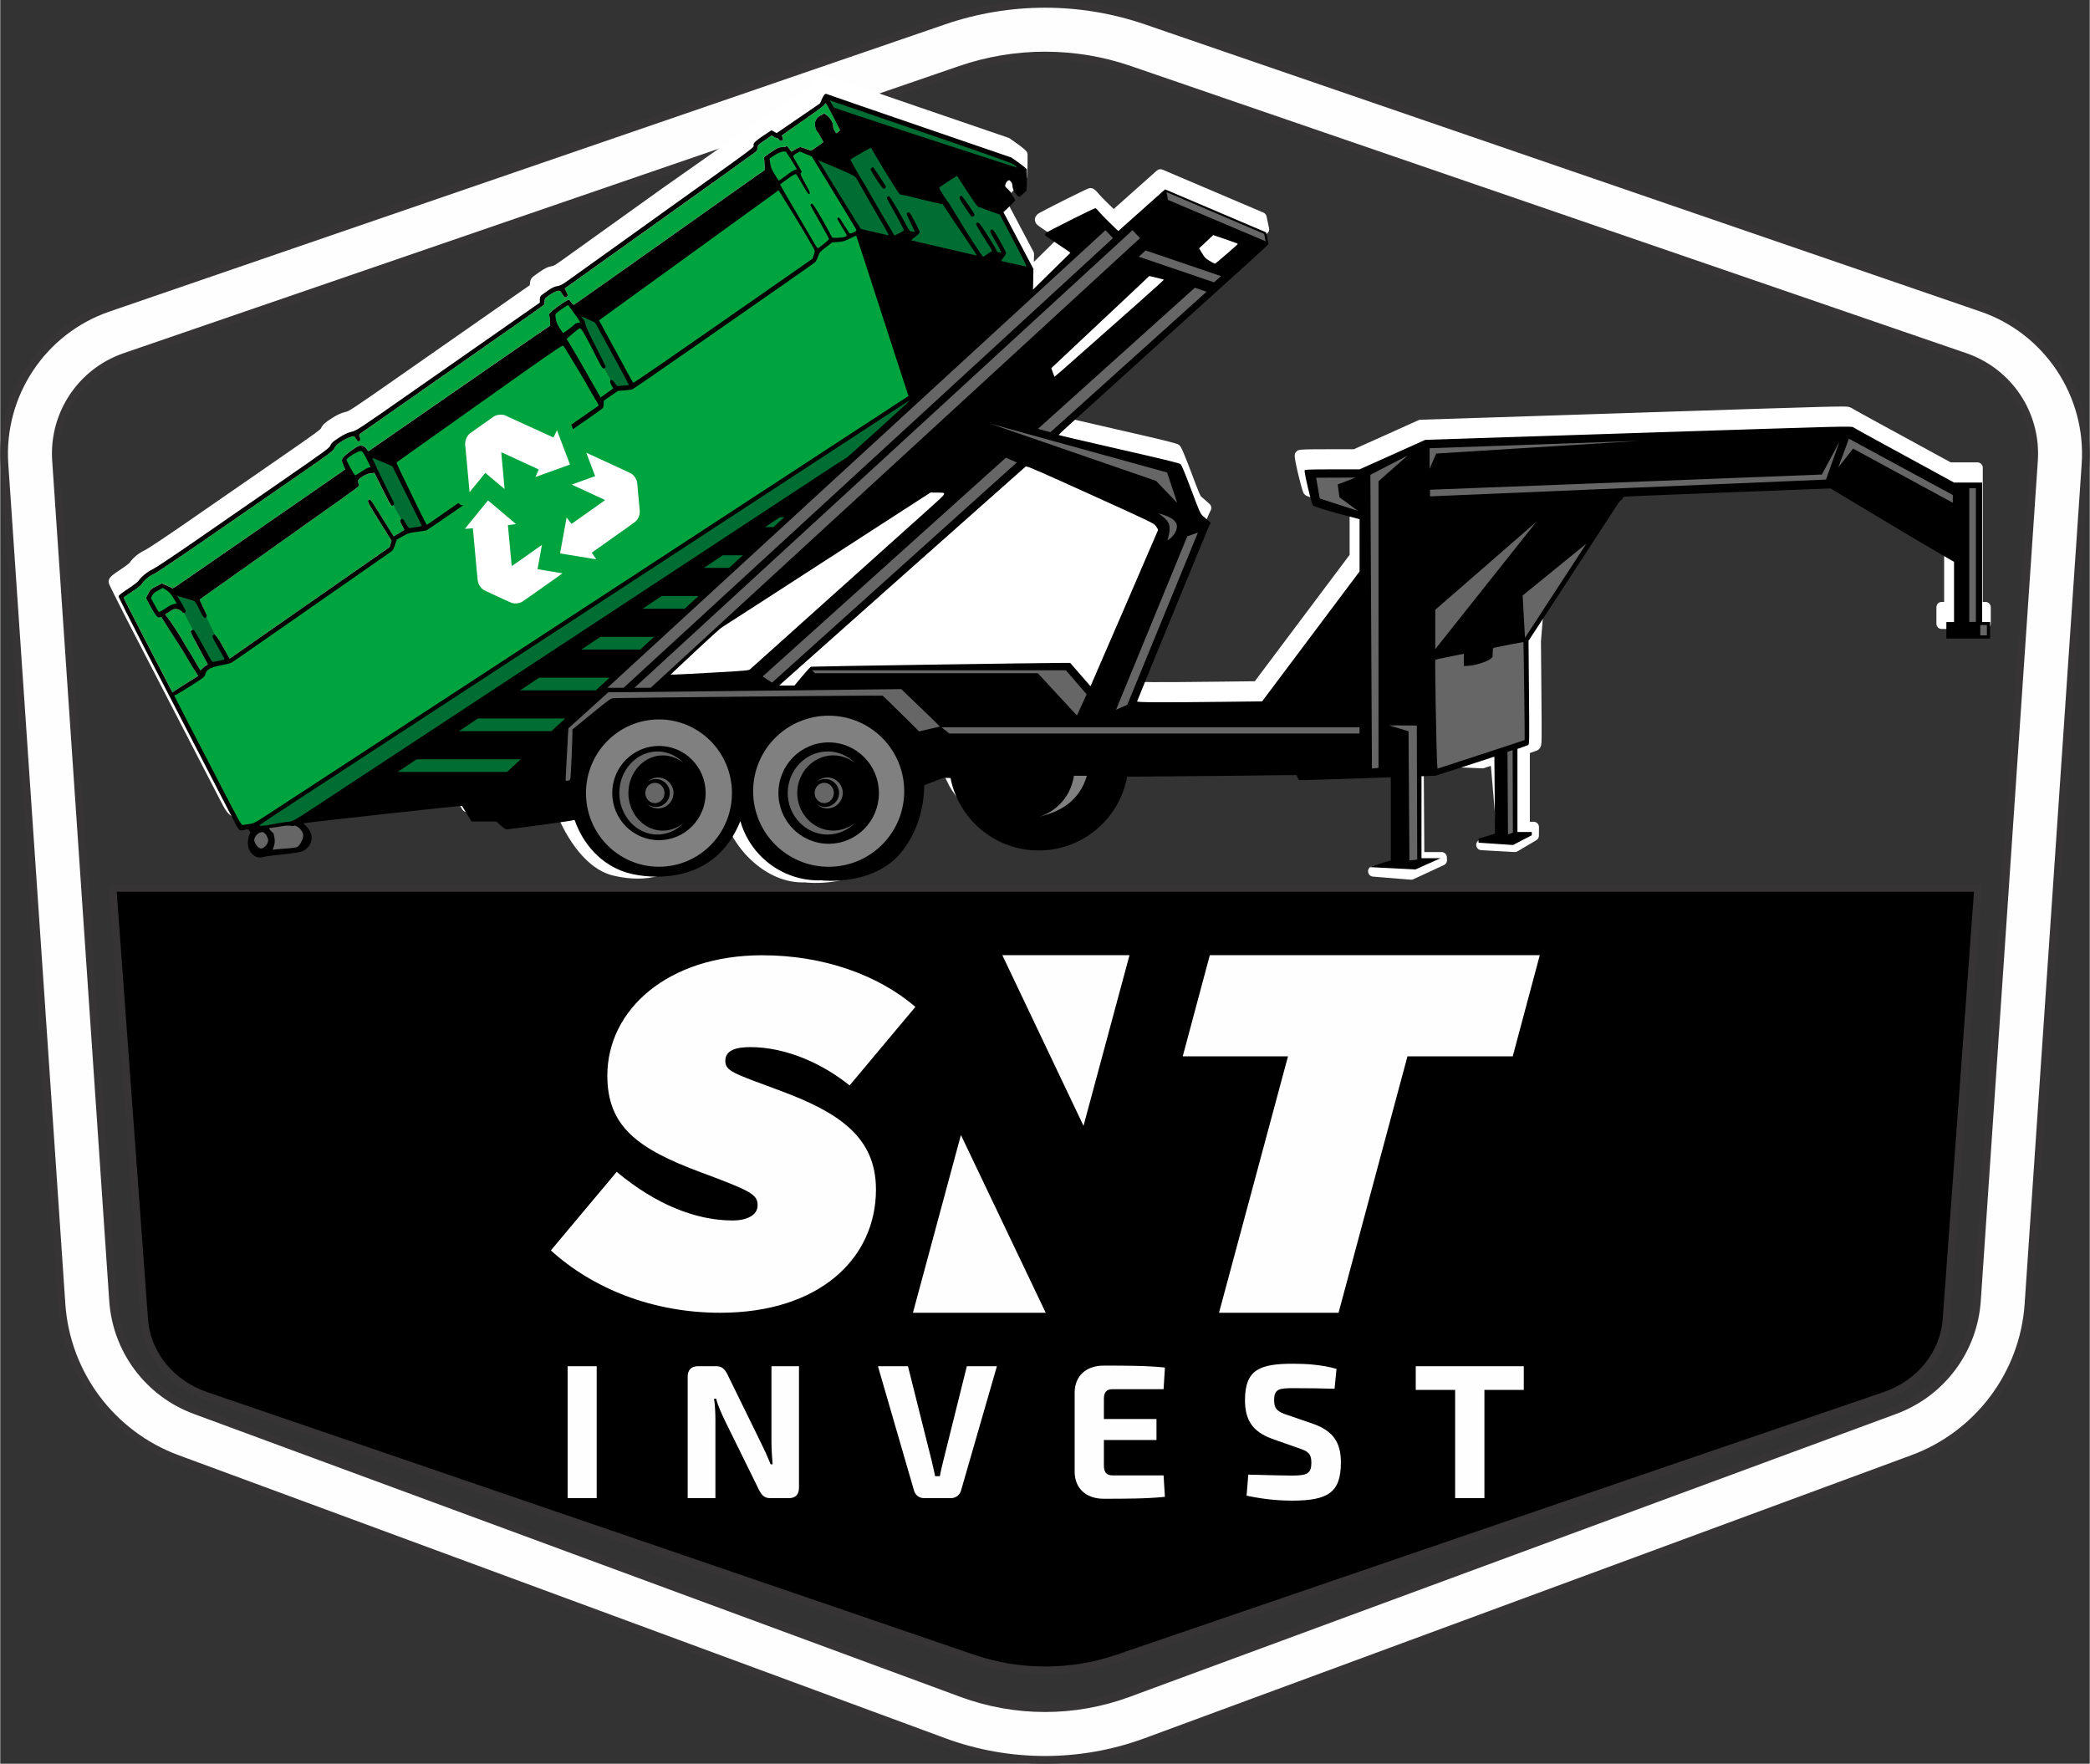
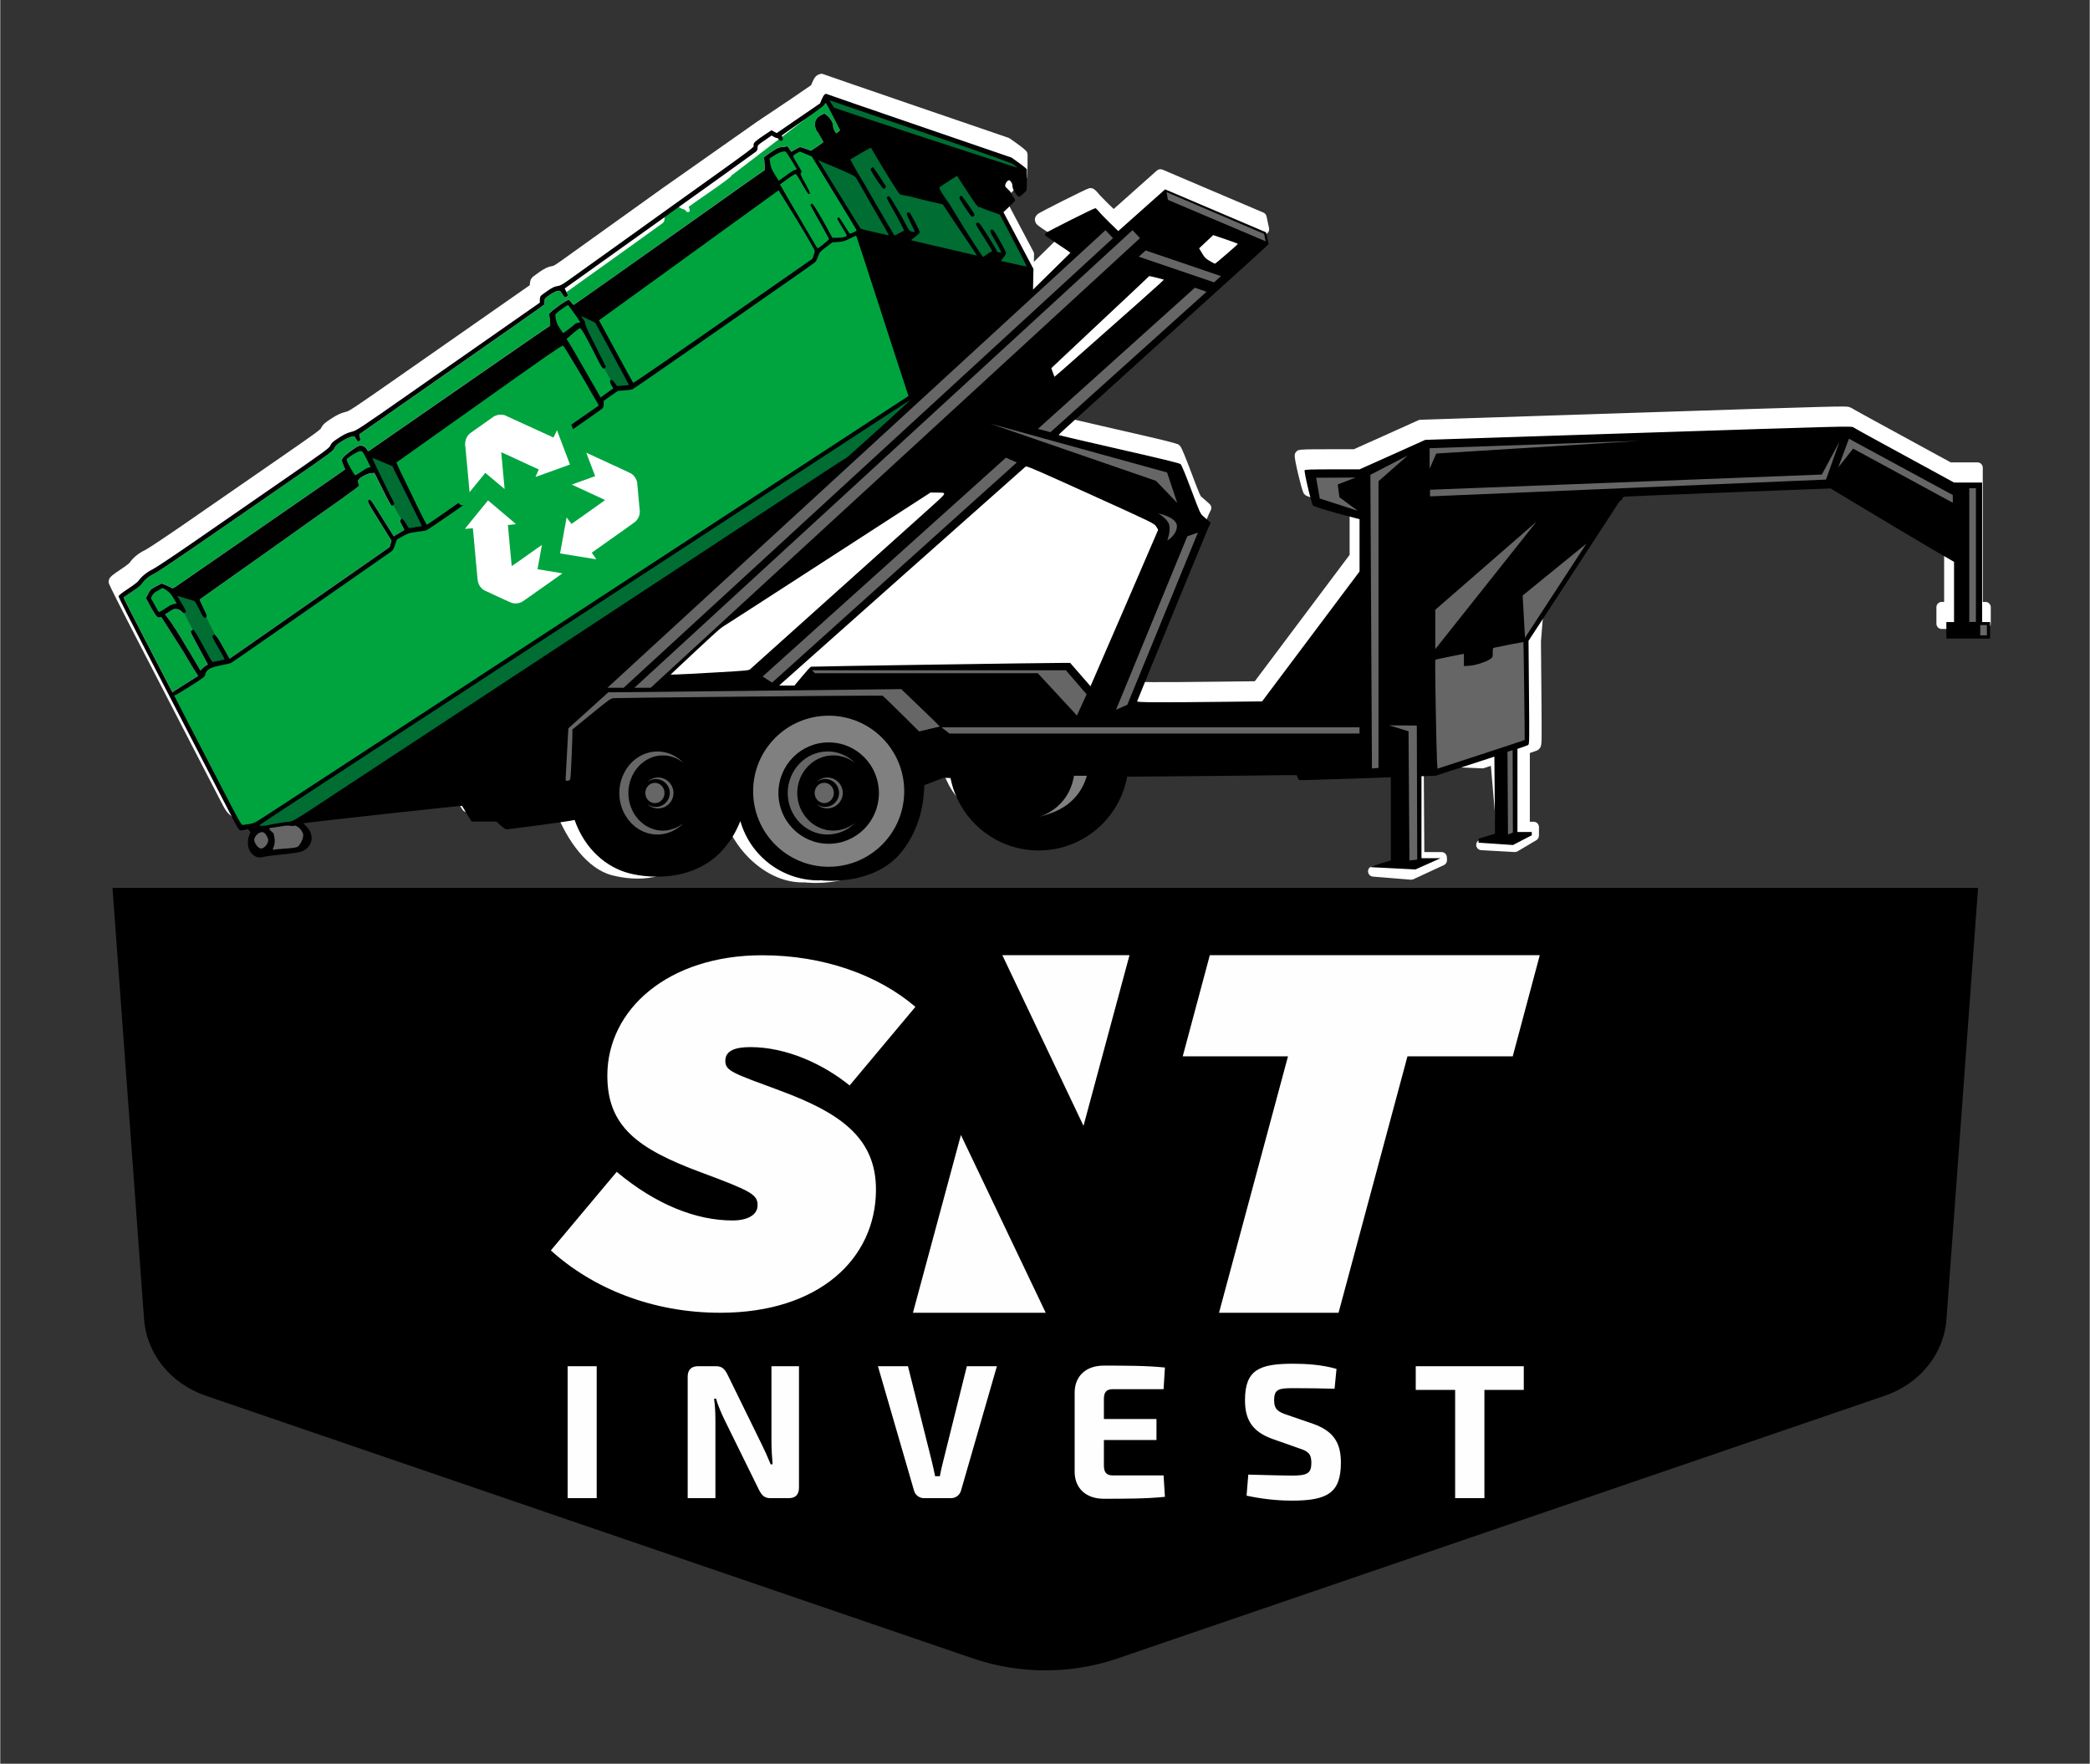
<svg xmlns="http://www.w3.org/2000/svg" xml:space="preserve" width="1.883in" height="1.589in" version="1.1" style="shape-rendering:geometricPrecision; text-rendering:geometricPrecision; image-rendering:optimizeQuality; fill-rule:evenodd; clip-rule:evenodd" viewBox="0 0 608.8 513.87">
  <rect x="0" y="0" width="608.8" height="513.87" fill="#333333" stroke="none" />
  <defs>
    <style type="text/css"> .str1 {stroke:#373435;stroke-width:2.25;stroke-miterlimit:2.613} .str0 {stroke:#373435;stroke-width:2.25;stroke-miterlimit:2.613} .fil7 {fill:none} .fil0 {fill:#FEFEFE;fill-rule:nonzero} .fil5 {fill:black;fill-rule:nonzero} .fil4 {fill:#006D33;fill-rule:nonzero} .fil2 {fill:#00A43F;fill-rule:nonzero} .fil3 {fill:#666666;fill-rule:nonzero} .fil6 {fill:gray;fill-rule:nonzero} .fil1 {fill:white;fill-rule:nonzero} </style>
  </defs>
  <g id="Layer_x0020_1">
-     <path class="fil0 str0" d="M304.4 1.12c-9.98,0 -19.97,1.65 -29.54,4.94l-243.43 83.66c-19.17,6.59 -31.59,25.3 -30.21,45.52l16.62 244.74c1.38,20.33 14.6,37.99 33.72,45.05l223.35 82.45c19.02,7.02 39.93,7.02 58.96,0l223.36 -82.45c19.11,-7.06 32.34,-24.72 33.72,-45.05l16.62 -244.74c1.37,-20.22 -11.04,-38.93 -30.22,-45.52l-243.42 -83.66c-9.57,-3.29 -19.55,-4.94 -29.54,-4.94zm0 15.06c8.33,0 16.66,1.37 24.64,4.12l243.43 83.66c12.8,4.4 21,16.75 20.08,30.25l-16.62 244.75c-0.98,14.45 -10.33,26.93 -23.91,31.94l-223.35 82.44c-15.66,5.78 -32.87,5.78 -48.53,0l-223.35 -82.44c-13.58,-5.01 -22.93,-17.5 -23.91,-31.94l-16.62 -244.75c-0.92,-13.5 7.29,-25.86 20.08,-30.25l243.43 -83.66c7.98,-2.74 16.32,-4.12 24.64,-4.12z" />
    <path class="fil1" d="M238.89 21.53c-0.02,0 -0.02,0.01 -0.03,0.02l0 -0.01c-0.02,0.01 -0.04,0.03 -0.06,0.06 -0.68,0.16 -1.15,0.57 -1.43,0.96 -0.31,0.41 -0.52,0.86 -0.76,1.42l-0.36 0.84 -5.94 4.07 -9.69 6.49c-0.01,0.01 -0.02,0.01 -0.03,0.02l-28.01 19.7c-0.01,0.01 -0.01,0.01 -0.01,0.01 0,0 -8.15,5.84 -14.81,10.61 -6.66,4.77 -13.16,9.42 -14.41,10.32 -0.95,0.67 -1.54,1.06 -1.9,1.26 -0.36,0.19 -0.45,0.21 -0.75,0.25 -1.07,0.15 -2.03,0.64 -3.46,1.6 -0.51,0.34 -0.99,0.69 -1.38,0.99 -0.2,0.15 -0.37,0.28 -0.52,0.4 -0.15,0.12 -0.22,0.15 -0.47,0.46 -0.39,0.5 -0.4,0.76 -0.47,1.08 -0.07,0.32 -0.11,0.65 -0.11,1l0 0.01 -2.09 1.46c-4.69,3.28 -16.68,11.65 -33.98,23.73 -8.22,5.74 -12.39,8.64 -14.64,10.13 -1.13,0.74 -1.77,1.13 -2.16,1.32 -0.39,0.19 -0.49,0.21 -0.87,0.3 -1.36,0.34 -2.43,0.85 -4.1,1.93 -0.9,0.58 -1.47,0.97 -1.96,1.41 -0.49,0.44 -0.86,0.99 -1.08,1.48 -0.03,0.06 0.05,-0.02 -0.19,0.2 -0.24,0.22 -0.75,0.64 -1.65,1.31 -1.81,1.33 -5.23,3.7 -11.61,8.11 -7.48,5.17 -18.73,12.96 -25.01,17.3 -3.35,2.32 -6.35,4.36 -8.61,5.86 -1.13,0.75 -2.08,1.38 -2.79,1.83 -0.71,0.45 -1.28,0.77 -1.26,0.76 -1.82,0.85 -3.67,2.26 -4.67,3.87 0.2,-0.32 0.09,-0.13 -0.05,-0.01 -0.14,0.12 -0.35,0.3 -0.61,0.5 -0.52,0.4 -1.23,0.9 -1.95,1.38 -1.06,0.7 -1.77,1.19 -2.28,1.61 -0.26,0.21 -0.47,0.4 -0.68,0.66 -0.21,0.26 -0.47,0.66 -0.47,1.25 0,0 0.01,0.2 0.02,0.25 0.01,0.06 0.02,0.1 0.03,0.14 0.02,0.07 0.03,0.11 0.04,0.15 0.02,0.07 0.04,0.12 0.06,0.17 0.04,0.1 0.09,0.2 0.15,0.33 0.11,0.25 0.27,0.59 0.48,1.01 0.41,0.84 0.98,2.01 1.7,3.43 1.43,2.85 3.41,6.71 5.58,10.91 4.34,8.38 11.15,21.55 15.14,29.26 3.99,7.71 8.2,15.86 9.36,18.11 0.69,1.34 1.21,2.39 1.9,3.29 0.69,0.9 1.67,1.62 2.83,1.94 2.32,0.62 5.08,0.12 10.68,-0.56 5.58,-0.67 19.03,-2.18 31.08,-3.5 6.02,-0.66 11.7,-1.27 15.87,-1.71 2.08,-0.22 3.79,-0.39 4.98,-0.51 0.38,-0.04 0.6,-0.06 0.87,-0.08 0.26,0.43 0.58,0.96 0.94,1.55l1.35 2.2c0.28,0.46 0.78,0.74 1.31,0.74l3.62 0.01 3.02 0 0.82 0.75c0.47,0.42 0.88,0.75 1.29,1.02 0.41,0.26 0.83,0.52 1.54,0.52 0.01,0 0.01,0 0.01,0 0.61,-0.01 0.6,-0.09 0.85,-0.16 0.26,-0.07 0.61,-0.16 1.12,-0.28 1.04,-0.24 2.73,-0.57 5.47,-0.94 4.45,-0.6 6.51,-0.91 8.13,-1.21 3.33,8.61 9.26,16.87 16.43,18.7 6.8,1.73 17.43,2.25 26,-8.02 1.05,-1.26 2.78,-3.4 4.38,-5.57 0.88,-1.18 1.35,-2.16 2.04,-3.23 1.69,4.3 4.15,8.53 7.6,11.9 4.21,4.11 9.58,7.01 15.52,7.01 0.3,0 0.49,-0.02 0.69,-0.03 0.01,0.01 0.02,0.02 0.02,0.03 0,0 15.55,2 24.36,-8.57 3.13,-3.75 5.7,-8.61 7.54,-13.09 1.64,-4 2.45,-7.25 2.68,-9.77 0.18,-0.07 0.34,-0.12 0.55,-0.21l4.12 -1.61 0.71 -0.01c2.48,9.41 10.88,16.42 21.04,16.42 10.27,0 18.76,-7.18 21.12,-16.75l5 -0.04c26.48,-0.21 49.71,-0.38 51.45,-0.38l2.23 -0.01 -0.12 -0.32c0.11,0.29 0.24,0.54 0.39,0.79 0.16,0.25 0.11,0.55 1.01,0.88 0,0 0.22,0.06 0.22,0.06 0,0 0.08,0.02 0.11,0.02 0.05,0.01 0.08,0.01 0.1,0.01 0.05,0 0.08,0.01 0.11,0.01 0.05,0 0.1,0 0.16,0 0.11,0 0.26,0 0.45,0 0.38,-0 0.91,-0.01 1.58,-0.02 1.34,-0.02 3.24,-0.06 5.46,-0.12 4.45,-0.11 10.23,-0.27 15.66,-0.46l5.11 -0.18 0 27.25 -5.84 1.36c-0.69,0.17 -1.18,0.79 -1.18,1.5 0,0.8 0.62,1.47 1.41,1.54l11.04 0.9c0.27,0.02 0.53,-0.03 0.78,-0.14l8.89 -4.12c0.57,-0.27 0.92,-0.86 0.89,-1.49l-0.05 -0.85c-0.05,-0.81 -0.73,-1.45 -1.54,-1.45l-5.02 0 -0.17 -24.92 2.52 -0.09 14.5 0.62c0.18,0.01 0.37,-0.02 0.54,-0.07 0.77,-0.25 1.37,-0.45 2,-0.66l1.72 20.07 -4.91 1.48c-0.65,0.2 -1.09,0.8 -1.09,1.48 0,0.81 0.64,1.49 1.45,1.54l9.72 0.55c0.3,0.02 0.61,-0.06 0.87,-0.21l5.48 -3.24c0.47,-0.28 0.76,-0.78 0.76,-1.32l0.01 -2.51c0,-0.85 -0.7,-1.54 -1.54,-1.55l-1.12 0 0 -20.02c0.36,-0.12 0.77,-0.26 1.07,-0.37 0.3,-0.11 0.55,-0.2 0.75,-0.27 0.1,-0.04 0.19,-0.07 0.27,-0.11 0.04,-0.02 0.08,-0.04 0.14,-0.07 0.03,-0.02 0.07,-0.03 0.12,-0.06 0.05,-0.03 0.25,-0.18 0.26,-0.19 0.12,-0.11 0.37,-0.38 0.49,-0.65 0.13,-0.27 0.18,-0.51 0.22,-0.76 0.08,-0.49 0.1,-1.06 0.11,-2.08 0.03,-2.03 0,-5.78 -0.06,-13.02l-0.13 -14.95 0.86 -10.58c2.33,-3.56 5.06,-7.73 6.14,-9.38 11.72,-17.97 14.85,-22.76 15.43,-23.7 0.1,-0.16 0.2,-0.29 0.28,-0.38 0.33,-0.15 0.55,-0.36 0.7,-0.55 0.1,-0.12 0.12,-0.26 0.19,-0.38 0.07,-0.02 -0.03,0.01 0.1,-0.01 -0.12,0.01 0.27,-0.02 0.72,-0.04 0.45,-0.02 1.09,-0.05 1.9,-0.08 1.6,-0.07 3.86,-0.17 6.6,-0.28 5.48,-0.22 12.91,-0.52 20.95,-0.83l28.77 -1.1 7.91 4.75c22.66,13.63 26.66,15.8 26.92,15.94l0 15.12 -0.7 0c0,0 0,0 0,0 -0.85,0 -1.55,0.7 -1.55,1.55 0,0 0,0 0,0l0 4.8c0,0.85 0.7,1.54 1.55,1.54 0,0 0,0 0,0l12.74 0c0,0 0,0 0,0 0.85,0 1.55,-0.7 1.55,-1.54l0 -4.8c0,-0 0,-0 0,-0 0,-0.85 -0.7,-1.55 -1.55,-1.55 0,0 0,0 0,0l-0.78 0 0 -39.1c0,0 0,-0 0,-0 0,-0.85 -0.7,-1.55 -1.55,-1.55 0,0 0,0 0,0l-7.78 0 -6.14 -3.35c-3.56,-1.95 -10.04,-5.48 -14.39,-7.85 -2.17,-1.18 -4.21,-2.3 -5.74,-3.15 -0.77,-0.42 -1.4,-0.78 -1.86,-1.04 -0.46,-0.26 -0.9,-0.54 -0.71,-0.41 -0.1,-0.07 -0.59,-0.31 -0.93,-0.38 -0.34,-0.06 -0.69,-0.08 -1.26,-0.09 -1.14,-0.02 -3.16,0 -7.1,0.11 -7.89,0.2 -23.41,0.71 -54.29,1.72l-62.09 2.02c-0.2,0.01 -0.4,0.05 -0.58,0.13l-9.55 4.3 -9.28 4.16 -7.55 0c-3.04,0 -5.03,0.01 -6.32,0.05 -0.64,0.02 -1.1,0.04 -1.48,0.08 -0.19,0.02 -0.35,0.04 -0.55,0.09 -0.2,0.05 -0.47,-0 -0.95,0.58 -0.37,0.45 -0.34,0.68 -0.36,0.83 -0.02,0.15 -0.02,0.25 -0.02,0.34 0,0.18 0.02,0.34 0.04,0.52 0.04,0.36 0.11,0.78 0.21,1.27 0.19,0.98 0.46,2.24 0.76,3.49 0.3,1.26 0.62,2.52 0.9,3.52 0.14,0.5 0.27,0.93 0.39,1.28 0.06,0.18 0.12,0.34 0.19,0.5 0.07,0.16 0.05,0.27 0.43,0.65 0.27,0.27 0.35,0.28 0.44,0.32 0.09,0.05 0.16,0.08 0.23,0.11 0.15,0.06 0.32,0.13 0.52,0.2 0.39,0.14 0.91,0.31 1.52,0.51 1.23,0.39 2.87,0.89 4.63,1.39 0.01,0 0.02,0 0.03,0.01l5.71 1.51 0 13.52 -13.89 18.51 -13.74 18.32 -10.53 0.12c-9,0.11 -15.31,0.15 -19.34,0.13 -1.64,-0.01 -2.66,-0.03 -3.56,-0.06 1.51,-3.74 5.77,-14.17 10.34,-25.3 2.46,-5.99 4.86,-11.83 6.66,-16.21 0.91,-2.19 1.66,-4.03 2.2,-5.34 0.27,-0.65 0.49,-1.17 0.64,-1.54 0.15,-0.37 0.33,-0.74 0.23,-0.55l0.53 -1.07c0.31,-0.62 0.16,-1.38 -0.36,-1.84l-0.71 -0.64c-0.4,-0.36 -1.09,-0.95 -1.55,-1.35 -0.32,-0.27 -0.26,-0.15 -0.68,-1.06 -0.41,-0.92 -1.09,-2.69 -2.34,-6.01 -0.84,-2.24 -1.54,-4.03 -2.08,-5.32 -0.27,-0.64 -0.49,-1.17 -0.68,-1.57 -0.1,-0.2 -0.18,-0.36 -0.27,-0.52 -0.09,-0.16 -0.1,-0.27 -0.44,-0.59 -0.47,-0.43 -0.6,-0.38 -0.83,-0.46 -0.23,-0.09 -0.5,-0.17 -0.85,-0.26 -0.69,-0.2 -1.68,-0.46 -3.07,-0.8 -2.79,-0.68 -7.21,-1.7 -13.95,-3.24 -4.83,-1.1 -9.22,-2.12 -12.39,-2.86 -1.02,-0.24 -1.66,-0.39 -2.41,-0.57 0.21,-0.19 0.35,-0.33 0.58,-0.54 1.46,-1.32 8.42,-7.62 15.46,-14 7.05,-6.38 17.54,-15.88 23.32,-21.12 5.78,-5.24 12.54,-11.35 15.01,-13.58 2.5,-2.25 4.78,-4.43 4.78,-4.43 0.39,-0.37 0.56,-0.92 0.44,-1.44l-0.73 -3.43c-0.11,-0.49 -0.44,-0.9 -0.91,-1.1l-29.41 -12.52c-0.55,-0.23 -1.18,-0.12 -1.63,0.27l-12.58 11.2c-0.45,-0.44 -0.66,-0.62 -1.41,-1.35 -1.28,-1.26 -2.76,-2.78 -3.18,-3.31 -0.24,-0.3 -0.48,-0.56 -0.74,-0.79 -0.13,-0.11 -0.26,-0.22 -0.43,-0.32 -0.18,-0.11 -0.33,-0.31 -0.99,-0.31 -0.56,0 -0.49,0.08 -0.58,0.11 -0.09,0.03 -0.16,0.06 -0.24,0.09 -0.16,0.06 -0.33,0.14 -0.55,0.23 -0.44,0.2 -1.01,0.48 -1.7,0.81 -1.36,0.66 -3.14,1.53 -4.91,2.42 -1.77,0.89 -3.53,1.79 -4.88,2.49 -0.67,0.35 -1.24,0.66 -1.66,0.89 -0.21,0.12 -0.38,0.21 -0.53,0.3 -0.07,0.05 -0.14,0.09 -0.21,0.14 -0.07,0.05 -0.11,0.01 -0.39,0.34 -0.54,0.66 -0.75,1.19 -0.38,2.15 0.15,0.39 0.25,0.45 0.32,0.52 0.07,0.08 0.12,0.13 0.18,0.18 0.1,0.09 0.2,0.17 0.32,0.27 0.24,0.18 0.53,0.4 0.89,0.65 0.71,0.5 1.66,1.14 2.69,1.8 0.8,0.51 1.42,0.94 2,1.33 -0.14,0.14 -0.22,0.22 -0.38,0.38 -1,0.98 -2.36,2.31 -3.83,3.77l-2.67 2.62 0.05 -2.22c0.01,-0.26 -0.05,-0.52 -0.18,-0.75l-4.37 -8.26 0 -0.01 -3.82 -7.22 0.87 -0.83c0.49,-0.47 0.95,-0.92 1.29,-1.28 0.17,-0.19 0.31,-0.35 0.44,-0.51 0.06,-0.08 0.13,-0.15 0.2,-0.26 0.04,-0.05 0.08,-0.12 0.13,-0.23 0.03,-0.06 0.05,-0.13 0.08,-0.23 0,-0.01 0,-0.03 0.01,-0.03 0.1,-0.01 0.21,0.05 0.29,0.02 0.8,-0.29 0.92,-0.58 1.4,-1.01 0.28,-0.25 0.54,-0.5 0.76,-0.7 0.22,-0.21 0.26,-0.19 0.56,-0.6 0.46,-0.62 0.28,-0.62 0.31,-0.74 0.02,-0.12 0.03,-0.23 0.04,-0.34 0.02,-0.23 0.04,-0.48 0.05,-0.79 0.03,-0.61 0.05,-1.42 0.05,-2.27l0 -3.01c0,-0.43 -0.18,-0.84 -0.5,-1.14l-0.55 -0.5c-0.52,-0.48 -1.44,-1.15 -2.41,-1.83l-1.7 -1.21c-0.12,-0.08 -0.25,-0.15 -0.39,-0.2l-26.72 -9.15c-7.35,-2.52 -14.06,-4.84 -18.96,-6.52 -2.45,-0.84 -4.44,-1.53 -5.83,-2.02 -0.7,-0.24 -1.25,-0.44 -1.62,-0.57 -0.19,-0.07 -0.33,-0.12 -0.42,-0.15 -0.05,-0.02 -0.08,-0.03 -0.1,-0.03 -0.02,-0.01 0.12,0.06 0.13,0.06 -0.36,-0.19 -0.85,-0.31 -1.32,-0.24l0.01 0.01c-0.01,-0.01 -0.02,-0.01 -0.03,-0.01l-0 0zm1.16 0.39l0.19 0.06 -0.02 0.06c-0.05,-0.05 -0.11,-0.08 -0.17,-0.12l0 0zm231.44 120.96c-0.02,0.01 -0.04,0.02 -0.06,0.03 0.02,-0.01 0.04,-0.02 0.06,-0.03zm-0.14 0.05c-0.11,0.04 -0.26,0.06 -0.5,0.06 0.19,0 0.36,-0.02 0.5,-0.06z" />
-     <path class="fil2" d="M240.55 30.08c0.1,0.03 1.07,1.81 2.16,3.95l1.98 3.9 -0.55 0.44 -0.55 0.44 -0.46 -0.68c-0.27,-0.4 -0.46,-0.98 -0.46,-1.4 0,-0.96 -0.59,-2.07 -1.59,-2.97 -0.45,-0.4 -0.87,-0.73 -0.94,-0.73 -0.07,0 -0.56,0.24 -1.1,0.53 -1.33,0.72 -1.84,1.75 -1.61,3.24 0.1,0.61 0.34,1.24 0.6,1.51 0.24,0.26 0.43,0.52 0.43,0.59 0,0.07 0.32,0.63 0.71,1.24 0.39,0.61 0.66,1.18 0.61,1.26 -0.05,0.09 -0.87,0.68 -1.82,1.32l-1.72 1.16 -1.4 -0.52c-0.77,-0.28 -1.55,-0.52 -1.74,-0.52 -0.19,0 -0.85,0.3 -1.47,0.68l-1.13 0.68 -0.64 -0.91c-0.47,-0.68 -0.7,-0.85 -0.86,-0.68 -0.12,0.12 -0.65,0.23 -1.18,0.23 -0.79,0 -1.2,0.16 -2.41,0.93 -0.8,0.52 -1.78,1.18 -2.17,1.48l-0.71 0.55 0.16 1.87c0.1,1.14 0.09,1.89 -0.02,1.93 -0.1,0.03 -2.42,1.65 -5.16,3.58 -2.73,1.94 -7.09,5.03 -9.68,6.86 -22.71,16.11 -40.49,28.66 -40.69,28.73 -0.14,0.05 -0.46,-0.23 -0.71,-0.62 -0.25,-0.39 -0.59,-0.76 -0.74,-0.82 -0.48,-0.18 -5.95,3.78 -5.79,4.2 0.05,0.13 0.16,0.93 0.25,1.78 0.12,1.13 0.1,1.57 -0.07,1.63 -0.13,0.05 -6.44,4.39 -14.03,9.65 -27.79,19.26 -38.42,26.63 -38.65,26.77 -0.15,0.09 -0.36,-0.08 -0.55,-0.45 -0.45,-0.87 -1.5,-1.32 -2.38,-1.02 -0.81,0.27 -3.89,2.54 -4.51,3.33 -0.54,0.69 -0.54,0.99 0.07,2.36l0.5 1.12 -0.65 0.48c-0.36,0.26 -5.01,3.49 -10.35,7.18 -13.9,9.6 -36.29,25.08 -37.93,26.22 -0.77,0.53 -1.44,0.88 -1.51,0.78 -0.07,-0.11 -0.77,-0.46 -1.57,-0.79l-1.45 -0.6 -1.63 0.84c-1.54,0.79 -1.67,0.92 -2.3,2.12l-0.67 1.27 1.01 1.93c0.56,1.06 1.33,2.36 1.71,2.88 0.59,0.81 0.85,1.1 1.72,0.69l6.54 10.27c0.83,1.51 2.79,4.75 3.9,6.42l0.34 0.51 -3.61 2.26c-1.98,1.25 -3.66,2.35 -3.72,2.45 -0.06,0.1 -0.14,0.16 -0.17,0.12 -0.03,-0.03 -1.41,-2.67 -3.06,-5.87l-0 0c-1.65,-3.19 -4.86,-9.4 -7.14,-13.79 -2.27,-4.39 -4.1,-8.02 -4.06,-8.05 0.04,-0.04 1.16,-0.79 2.5,-1.66 1.69,-1.11 2.58,-1.83 2.92,-2.37 0.66,-1.04 2.19,-2.27 3.53,-2.83 0.6,-0.25 7.36,-4.79 15.01,-10.08 7.66,-5.29 19.14,-13.22 25.51,-17.63 10.78,-7.45 11.62,-8.07 11.97,-8.86 0.31,-0.69 0.7,-1.06 2.03,-1.93 1.37,-0.9 2.93,-1.55 3.69,-1.55 0.09,0 0.33,0.31 0.54,0.69 0.44,0.81 0.8,1 1.14,0.59 0.2,-0.24 0.2,-0.44 -0,-1.01 -0.14,-0.39 -0.18,-0.78 -0.09,-0.86 0.09,-0.09 12.2,-8.56 26.9,-18.82 14.7,-10.26 26.79,-18.77 26.87,-18.89 0.08,-0.13 0.15,-0.6 0.15,-1.04 0,-0.79 0.05,-0.85 1.5,-1.83 0.84,-0.57 1.83,-1.08 2.26,-1.15 0.76,-0.13 0.78,-0.11 1.4,0.88 0.68,1.1 0.78,1.15 1.35,0.74 0.37,-0.27 0.36,-0.31 -0.13,-1.31l-0.51 -1.03 27.65 -19.74c15.21,-10.86 27.85,-19.93 28.1,-20.15 0.31,-0.28 0.45,-0.64 0.45,-1.14 0,-0.7 0.08,-0.78 2.05,-2.13l2.05 -1.41 0.6 0.37c0.33,0.21 0.76,0.37 0.94,0.37 0.19,0 0.44,0.18 0.56,0.4 0.26,0.48 0.96,0.53 1.14,0.08 0.07,-0.18 0.02,-0.5 -0.11,-0.71 -0.13,-0.21 -0.19,-0.46 -0.14,-0.54 0.06,-0.1 2.78,-2 6.04,-4.25 3.52,-2.42 6.07,-4.31 6.26,-4.64 0.18,-0.3 0.4,-0.52 0.5,-0.49l-0 0z" />
+     <path class="fil2" d="M240.55 30.08c0.1,0.03 1.07,1.81 2.16,3.95l1.98 3.9 -0.55 0.44 -0.55 0.44 -0.46 -0.68c-0.27,-0.4 -0.46,-0.98 -0.46,-1.4 0,-0.96 -0.59,-2.07 -1.59,-2.97 -0.45,-0.4 -0.87,-0.73 -0.94,-0.73 -0.07,0 -0.56,0.24 -1.1,0.53 -1.33,0.72 -1.84,1.75 -1.61,3.24 0.1,0.61 0.34,1.24 0.6,1.51 0.24,0.26 0.43,0.52 0.43,0.59 0,0.07 0.32,0.63 0.71,1.24 0.39,0.61 0.66,1.18 0.61,1.26 -0.05,0.09 -0.87,0.68 -1.82,1.32l-1.72 1.16 -1.4 -0.52c-0.77,-0.28 -1.55,-0.52 -1.74,-0.52 -0.19,0 -0.85,0.3 -1.47,0.68l-1.13 0.68 -0.64 -0.91c-0.47,-0.68 -0.7,-0.85 -0.86,-0.68 -0.12,0.12 -0.65,0.23 -1.18,0.23 -0.79,0 -1.2,0.16 -2.41,0.93 -0.8,0.52 -1.78,1.18 -2.17,1.48l-0.71 0.55 0.16 1.87c0.1,1.14 0.09,1.89 -0.02,1.93 -0.1,0.03 -2.42,1.65 -5.16,3.58 -2.73,1.94 -7.09,5.03 -9.68,6.86 -22.71,16.11 -40.49,28.66 -40.69,28.73 -0.14,0.05 -0.46,-0.23 -0.71,-0.62 -0.25,-0.39 -0.59,-0.76 -0.74,-0.82 -0.48,-0.18 -5.95,3.78 -5.79,4.2 0.05,0.13 0.16,0.93 0.25,1.78 0.12,1.13 0.1,1.57 -0.07,1.63 -0.13,0.05 -6.44,4.39 -14.03,9.65 -27.79,19.26 -38.42,26.63 -38.65,26.77 -0.15,0.09 -0.36,-0.08 -0.55,-0.45 -0.45,-0.87 -1.5,-1.32 -2.38,-1.02 -0.81,0.27 -3.89,2.54 -4.51,3.33 -0.54,0.69 -0.54,0.99 0.07,2.36l0.5 1.12 -0.65 0.48c-0.36,0.26 -5.01,3.49 -10.35,7.18 -13.9,9.6 -36.29,25.08 -37.93,26.22 -0.77,0.53 -1.44,0.88 -1.51,0.78 -0.07,-0.11 -0.77,-0.46 -1.57,-0.79l-1.45 -0.6 -1.63 0.84c-1.54,0.79 -1.67,0.92 -2.3,2.12l-0.67 1.27 1.01 1.93c0.56,1.06 1.33,2.36 1.71,2.88 0.59,0.81 0.85,1.1 1.72,0.69l6.54 10.27c0.83,1.51 2.79,4.75 3.9,6.42l0.34 0.51 -3.61 2.26c-1.98,1.25 -3.66,2.35 -3.72,2.45 -0.06,0.1 -0.14,0.16 -0.17,0.12 -0.03,-0.03 -1.41,-2.67 -3.06,-5.87l-0 0c-1.65,-3.19 -4.86,-9.4 -7.14,-13.79 -2.27,-4.39 -4.1,-8.02 -4.06,-8.05 0.04,-0.04 1.16,-0.79 2.5,-1.66 1.69,-1.11 2.58,-1.83 2.92,-2.37 0.66,-1.04 2.19,-2.27 3.53,-2.83 0.6,-0.25 7.36,-4.79 15.01,-10.08 7.66,-5.29 19.14,-13.22 25.51,-17.63 10.78,-7.45 11.62,-8.07 11.97,-8.86 0.31,-0.69 0.7,-1.06 2.03,-1.93 1.37,-0.9 2.93,-1.55 3.69,-1.55 0.09,0 0.33,0.31 0.54,0.69 0.44,0.81 0.8,1 1.14,0.59 0.2,-0.24 0.2,-0.44 -0,-1.01 -0.14,-0.39 -0.18,-0.78 -0.09,-0.86 0.09,-0.09 12.2,-8.56 26.9,-18.82 14.7,-10.26 26.79,-18.77 26.87,-18.89 0.08,-0.13 0.15,-0.6 0.15,-1.04 0,-0.79 0.05,-0.85 1.5,-1.83 0.84,-0.57 1.83,-1.08 2.26,-1.15 0.76,-0.13 0.78,-0.11 1.4,0.88 0.68,1.1 0.78,1.15 1.35,0.74 0.37,-0.27 0.36,-0.31 -0.13,-1.31c15.21,-10.86 27.85,-19.93 28.1,-20.15 0.31,-0.28 0.45,-0.64 0.45,-1.14 0,-0.7 0.08,-0.78 2.05,-2.13l2.05 -1.41 0.6 0.37c0.33,0.21 0.76,0.37 0.94,0.37 0.19,0 0.44,0.18 0.56,0.4 0.26,0.48 0.96,0.53 1.14,0.08 0.07,-0.18 0.02,-0.5 -0.11,-0.71 -0.13,-0.21 -0.19,-0.46 -0.14,-0.54 0.06,-0.1 2.78,-2 6.04,-4.25 3.52,-2.42 6.07,-4.31 6.26,-4.64 0.18,-0.3 0.4,-0.52 0.5,-0.49l-0 0z" />
    <path class="fil3" d="M85.73 239.58c0.21,-0 0.39,0.04 0.54,0.08 0.34,0.1 0.62,0.25 0.9,0.44 0.57,0.38 1.12,0.88 1.5,1.53 0.47,0.81 0.64,1.6 0.51,2.4 -0.11,0.68 -0.39,1.36 -0.73,1.98 -0.34,0.62 -0.7,1.16 -1.29,1.55 -0.49,0.32 -0.85,0.34 -1.45,0.43 -0.6,0.09 -1.38,0.17 -2.36,0.24 -0.79,0.06 -1.54,0.11 -2.11,0.16 -0.29,0.02 -0.53,0.04 -0.7,0.06 -0.17,0.02 -0.37,0.06 -0.22,0.02 -0.2,0.05 -0.36,0.09 -0.55,0.11 -0.19,0.02 -0.49,0.11 -0.92,-0.22 -0.22,-0.16 -0.37,-0.45 -0.41,-0.66 -0.04,-0.21 -0.02,-0.35 0,-0.46 0.02,-0.13 0.06,-0.2 0.09,-0.29l0 -0.05 0.07 -0.17 0 -0c0.11,-0.29 0.02,-0.51 0.08,-0.74 -0.22,0.54 -0.51,1.04 -0.91,1.41 -0.48,0.45 -1.05,0.82 -1.82,0.82 -0.82,0 -1.32,-0.42 -1.79,-0.92 -0.45,-0.48 -0.81,-1.04 -1.01,-1.67 -0.11,-0.34 -0.2,-0.71 -0.16,-1.12 0.04,-0.41 0.19,-0.74 0.37,-1.08 0.34,-0.67 0.85,-1.19 1.51,-1.55 0.43,-0.23 0.87,-0.4 1.37,-0.4 0.07,0 0.15,0 0.22,0.01 0.35,0.04 0.66,0.16 0.94,0.35 -0.04,-0.08 -0.07,-0.2 -0.08,-0.4l0 -0.02c0,0 0.02,-0.21 0.02,-0.21 0,-0 0.03,-0.13 0.05,-0.18 0.04,-0.11 0.09,-0.19 0.14,-0.25 0.1,-0.12 0.17,-0.18 0.24,-0.23 0.13,-0.09 0.2,-0.11 0.27,-0.14 0.14,-0.05 0.25,-0.09 0.38,-0.12 0.26,-0.06 0.57,-0.11 0.92,-0.15 0.58,-0.06 1.79,-0.24 2.58,-0.39 0.54,-0.1 1.03,-0.16 1.49,-0.18 0.12,-0.01 0.22,-0.01 0.33,-0.01l-0 0c0.33,0 0.64,0.02 0.94,0.08 0.18,0.04 0.37,0.05 0.49,0.06 0.18,-0.1 0.37,-0.13 0.54,-0.14l0 0zm-0.49 0.13c-0.01,0 -0.02,0 -0.04,0.01 0,0 0.01,0 0.01,0 0.06,0 0.1,-0 0.08,0 -0.01,0 -0.02,-0.01 -0.05,-0.01l0 0zm-0.09 0.03c-0.04,0.02 -0.09,0.06 -0.16,0.11 0.05,-0.04 0.11,-0.08 0.16,-0.11zm-6.63 3.43c0.01,0.02 0.02,0.04 0.04,0.07 0.16,0.32 0.25,0.59 0.34,0.88 -0,-0.02 0.01,-0.02 0,-0.04 -0.05,-0.3 -0.11,-0.56 -0.17,-0.74 -0.05,-0.04 -0.11,-0.08 -0.15,-0.11 -0.02,-0.02 -0.04,-0.04 -0.06,-0.05l0 0z" />
    <path class="fil2" d="M226.81 55.2l0.11 0.17 0.53 0.84c2.72,4.29 7.01,11.33 8.19,13.45 0.8,1.43 1.58,2.79 1.7,2.99 0.11,0.19 0.17,0.4 0.15,0.66 -0.02,0.26 -0.11,0.57 -0.27,1.02l-0.4 1.18 -8.2 5.73c-16.84,11.74 -27.83,19.39 -34.63,24.09 -3.4,2.35 -5.76,3.96 -7.27,4.97 -0.76,0.51 -1.3,0.87 -1.66,1.1 -0.18,0.12 -0.32,0.2 -0.41,0.25 -0.05,0.03 -0.09,0.05 -0.12,0.07 -0.02,0.01 -0.04,0.01 -0.06,0.02 -0.01,0 -0.01,0 -0.02,0 -0.01,0 -0.04,0 -0.04,0 -0,0 -0.06,-0.01 -0.06,-0.01 -0,0 -0.08,-0.05 -0.08,-0.05 -0,-0 -0.02,-0.02 -0.02,-0.03 -0,-0.01 -0.01,-0.01 -0.01,-0.02 -0.01,-0.01 -0.02,-0.03 -0.03,-0.05 -0.02,-0.04 -0.05,-0.08 -0.08,-0.14 -0.07,-0.12 -0.17,-0.29 -0.29,-0.51 -0.24,-0.44 -0.58,-1.06 -1,-1.81 -0.83,-1.52 -1.96,-3.59 -3.18,-5.84 -2.44,-4.51 -4.66,-8.59 -4.91,-9.02l-0.56 -0.97 1.69 -1.21c1.64,-1.18 5.93,-4.29 21.66,-15.68 5.45,-3.95 11.93,-8.64 14.41,-10.44 2.48,-1.79 6.8,-4.92 9.61,-6.95l5.28 -3.81zm-57.58 36.78l-0 0c0.08,0 0.12,0.02 0.2,0.04 0.07,0.02 0.16,0.06 0.27,0.1 0.21,0.08 0.48,0.2 0.79,0.33 0.61,0.27 1.35,0.61 2,0.94l1.01 0.51 4.97 9.11c1.36,2.49 2.58,4.75 3.47,6.4 0.44,0.82 0.8,1.49 1.04,1.96 0.12,0.23 0.22,0.42 0.28,0.54 0.03,0.06 0.06,0.11 0.07,0.15 0.01,0.02 0.02,0.03 0.02,0.05 0,0.01 0,0.01 0.01,0.03 0,0.01 0.01,0.04 0.01,0.04 0,0 -0,0.05 -0,0.05 0,0 -0.07,0.11 -0.07,0.11 -0,0 -0.04,0.02 -0.04,0.02 -0,0 -0.02,0.01 -0.02,0.01 -0.01,0 -0.02,0.01 -0.03,0.01 -0.02,0 -0.03,0.01 -0.05,0.01 -0.03,0.01 -0.07,0.01 -0.12,0.02 -0.1,0.01 -0.23,0.03 -0.39,0.05 -0.32,0.03 -0.75,0.07 -1.22,0.11l-1.82 0.14 -0.7 -1c-0.26,-0.37 -0.5,-0.61 -0.69,-0.73 -0.18,-0.12 -0.27,-0.1 -0.3,-0.09 -0.02,0.02 -0.08,0.1 -0.04,0.33 0.03,0.22 0.14,0.55 0.36,0.95l0.6 1.07 -1.98 1.42 -2.01 1.44 -0.92 -1.61c-0.45,-0.78 -2.31,-4.05 -4.15,-7.26 -1.84,-3.22 -3.71,-6.43 -4.14,-7.1l-0.89 -1.4 0.7 -0.61c1.21,-1.06 1.97,-1.71 2.48,-2.1 0.51,-0.39 0.76,-0.55 1.02,-0.55 0.17,0 0.25,0.09 0.35,0.2 0.1,0.1 0.21,0.24 0.34,0.43 0.26,0.37 0.59,0.92 1,1.65 0.82,1.46 1.96,3.64 3.41,6.55 0.71,1.43 1.15,2.25 1.45,2.64 0.15,0.19 0.26,0.26 0.3,0.27 0.05,0.01 0.08,0 0.18,-0.08 0.07,-0.06 0.13,-0.12 0.18,-0.19 0.04,-0.05 0.04,-0.08 0.05,-0.07 -0.01,-0.02 -0.02,-0.05 -0.04,-0.09 -0.04,-0.09 -0.1,-0.21 -0.17,-0.36 -0.15,-0.31 -0.36,-0.75 -0.63,-1.29 -0.53,-1.07 -1.26,-2.52 -2.07,-4.1 -0.99,-1.94 -1.73,-3.44 -2.23,-4.52 -0.25,-0.54 -0.44,-0.98 -0.57,-1.32 -0.13,-0.34 -0.21,-0.58 -0.22,-0.76 -0.04,-0.49 -0.25,-0.94 -0.62,-1.37 -0.17,-0.19 -0.32,-0.37 -0.43,-0.51 -0.06,-0.07 -0.1,-0.13 -0.13,-0.19 -0.02,-0.02 -0.03,-0.04 -0.05,-0.07 -0.01,-0.01 -0.01,-0.02 -0.02,-0.04 -0,-0.01 -0.01,-0.02 -0.01,-0.03 -0,-0.01 -0.01,-0.05 -0.01,-0.05 0,-0 0.01,-0.07 0.01,-0.07 0,-0 0.04,-0.06 0.04,-0.06 0,-0 0.05,-0.04 0.05,-0.04 0,0 0.04,-0.02 0.04,-0.02 0,-0 0.04,-0.01 0.05,-0.01 0.01,0 0.02,0 0.03,0l0 0zm-5.28 8.59c0.11,-0.01 0.23,0.05 0.29,0.13 0.15,0.21 0.61,0.93 1.25,1.97 0.64,1.04 1.44,2.37 2.25,3.71 0.81,1.34 1.61,2.67 2.24,3.74 0.63,1.07 1.08,1.85 1.21,2.1 0.24,0.47 1.11,2 1.93,3.35 0.41,0.68 0.78,1.3 1.04,1.77 0.13,0.23 0.23,0.42 0.3,0.56 0.03,0.07 0.06,0.13 0.08,0.17 0.01,0.02 0.02,0.04 0.02,0.07 0,0.01 0.01,0.03 0.01,0.05 0,0.01 -0,0.06 -0,0.06 0,0 -0.02,0.05 -0.02,0.05 -0,0 -0.04,0.05 -0.04,0.05 0,0 -0.02,0.02 -0.03,0.03 -0.01,0.01 -0.02,0.02 -0.03,0.03 -0.03,0.02 -0.08,0.05 -0.13,0.09 -0.11,0.08 -0.27,0.19 -0.48,0.34 -0.41,0.29 -1,0.69 -1.72,1.2 -1.45,1.01 -3.43,2.38 -5.61,3.89 -23.42,16.24 -36.45,25.29 -39.04,27.11 -0.8,0.56 -1.55,1.08 -2.1,1.45 -0.28,0.19 -0.51,0.34 -0.68,0.45 -0.09,0.05 -0.15,0.1 -0.21,0.13 -0.03,0.02 -0.05,0.03 -0.07,0.04 -0.01,0.01 -0.02,0.01 -0.03,0.02 -0.01,0 -0.02,0 -0.03,0.01 -0.01,0 -0.04,0.01 -0.04,0.01 -0,0 -0.06,-0 -0.06,-0 -0,-0 -0.05,-0.02 -0.05,-0.02 -0,-0 -0.04,-0.02 -0.05,-0.03 -0.02,-0.02 -0.03,-0.03 -0.04,-0.04 -0.02,-0.03 -0.04,-0.05 -0.06,-0.09 -0.05,-0.07 -0.1,-0.16 -0.18,-0.28 -0.14,-0.24 -0.33,-0.6 -0.55,-1.03 -0.45,-0.86 -1.05,-2.05 -1.69,-3.36 -2.9,-5.95 -4.52,-9.28 -5.4,-11.14 -0.44,-0.93 -0.69,-1.49 -0.83,-1.84 -0.07,-0.17 -0.11,-0.29 -0.13,-0.39 -0.01,-0.05 -0.02,-0.09 -0.01,-0.15 0.01,-0.05 0.04,-0.13 0.11,-0.18 -0.01,0.01 0.05,-0.04 0.14,-0.1 0.09,-0.06 0.22,-0.15 0.39,-0.27 0.33,-0.24 0.82,-0.58 1.44,-1.02 1.24,-0.88 3.03,-2.15 5.23,-3.71 4.39,-3.12 10.43,-7.4 17.05,-12.1 9.84,-6.98 15.67,-11.12 19.16,-13.54 1.74,-1.21 2.89,-1.99 3.66,-2.48 0.77,-0.49 1.14,-0.7 1.4,-0.76 0.04,-0.01 0.08,-0.02 0.11,-0.02l0 -0zm-55.58 32.86c0.04,-0.03 1.37,0.5 2.97,1.17l2.9 1.23 4.33 8.71c2.38,4.79 4.31,8.72 4.29,8.74 -0.02,0.02 -0.7,0.14 -1.52,0.26 -0.82,0.12 -1.69,0.26 -1.93,0.31 -0.36,0.08 -0.56,-0.13 -1.17,-1.22 -0.81,-1.45 -1.22,-1.75 -1.63,-1.19 -0.23,0.32 -0.18,0.53 0.45,1.65 0.39,0.7 0.69,1.31 0.65,1.34 -0.04,0.03 -0.74,0.46 -1.57,0.95l-1.51 0.89 -1.76 -2.82c-0.97,-1.55 -2.37,-3.78 -3.1,-4.97 -1.9,-3.06 -2.2,-3.36 -2.62,-2.59 -0.16,0.3 0.44,1.39 3.33,6.02l3.52 5.65 -0.29 0.93 -0.29 0.93 -11.6 8.09c-6.38,4.45 -16.87,11.76 -23.3,16.24l-11.7 8.15 -1.18 -2.13c-1.58,-2.86 -2.31,-4.04 -2.8,-4.58 -0.38,-0.42 -0.44,-0.43 -0.77,-0.13 -0.44,0.4 -0.47,0.31 1.56,3.83 0.93,1.61 1.7,3.01 1.72,3.12 0.02,0.11 -0.59,0.32 -1.36,0.46 -0.77,0.15 -1.6,0.31 -1.84,0.37 -0.38,0.09 -0.57,-0.14 -1.48,-1.84 -1.42,-2.66 -3.57,-6.44 -4.03,-7.11 -0.32,-0.46 -0.45,-0.51 -0.77,-0.34 -0.21,0.11 -0.39,0.37 -0.39,0.56 0,0.19 1.09,2.31 2.41,4.71 1.33,2.4 2.46,4.48 2.52,4.63 0.06,0.15 -0.08,0.33 -0.32,0.4 -0.23,0.07 -0.73,0.44 -1.1,0.81l-0.68 0.68 -1.6 -2.75c-1.2,-2.05 -1.89,-3.19 -2.41,-3.99 -2.03,-3.53 -4.1,-6.82 -6.26,-9.6 0.37,-0.24 0.72,-0.45 1.25,-0.81 1.2,-0.8 1.39,-0.87 2.17,-0.74 0.58,0.09 1.03,0.33 1.42,0.75 0.49,0.52 0.62,0.57 0.88,0.35 0.17,-0.14 0.31,-0.36 0.31,-0.49 0,-0.12 -0.57,-1.18 -1.28,-2.35l-1.28 -2.13 2.23 0.68c1.23,0.37 2.42,0.73 2.64,0.79 0.29,0.08 0.75,0.79 1.5,2.31 1.28,2.59 1.54,2.9 2.1,2.49 0.37,-0.27 0.34,-0.37 -0.81,-2.69 -0.66,-1.33 -1.15,-2.44 -1.1,-2.48 0.05,-0.04 5.54,-3.93 12.2,-8.65 6.66,-4.71 12.7,-8.99 13.41,-9.51 0.72,-0.52 3.51,-2.5 6.21,-4.41 16.04,-11.36 14.68,-10.33 14.52,-10.97 -0.07,-0.29 -0.17,-0.72 -0.22,-0.93 -0.15,-0.64 2.5,-2.25 3.82,-2.33l1 -0.06 2.31 4.66c1.27,2.56 2.44,4.74 2.6,4.84 0.35,0.22 0.8,-0.11 0.8,-0.57 -0,-0.18 -0.28,-0.82 -0.61,-1.42 -0.89,-1.62 -5.84,-11.84 -5.76,-11.91l0 0z" />
    <path class="fil2" d="M249.39 68.52l0 0c0.02,0 0.03,0 0.06,0.01 0.01,0.01 0.04,0.01 0.04,0.01 0,0.01 0.05,0.05 0.05,0.05l0.06 0.05 0 0.04c0.01,0.02 0.02,0.05 0.03,0.08 0.02,0.08 0.06,0.18 0.1,0.31 0.09,0.27 0.22,0.66 0.39,1.15 0.33,1 0.8,2.45 1.38,4.22 1.16,3.55 2.75,8.43 4.48,13.79 3.47,10.72 6.88,21.21 7.58,23.29 0.35,1.05 0.67,2 0.89,2.69 0.11,0.35 0.2,0.63 0.26,0.83 0.03,0.1 0.05,0.18 0.07,0.24 0.01,0.03 0.02,0.05 0.02,0.07 0,0.01 0,0.02 0,0.03 0,0.01 0,0.03 0,0.04 0,0 -0.01,0.05 -0.01,0.05 0,0 -0.02,0.05 -0.02,0.05 0,0 -0.05,0.06 -0.06,0.06 -0.02,0.01 -4.48,2.93 -9.9,6.46 -5.42,3.54 -14.25,9.3 -19.62,12.81 -5.37,3.51 -17.6,11.49 -27.18,17.75 -9.58,6.26 -23.14,15.12 -30.13,19.68 -6.99,4.57 -13.56,8.86 -14.61,9.55 -1.05,0.68 -5.46,3.56 -9.81,6.41 -4.35,2.84 -8.76,5.72 -9.81,6.4 -1.04,0.68 -5.41,3.54 -9.71,6.34 -4.29,2.81 -8.89,5.81 -10.21,6.67 -1.32,0.86 -6.82,4.45 -12.21,7.97 -14.53,9.49 -28.68,18.74 -33.33,21.77 -1.97,1.29 -3.02,1.96 -3.76,2.35 -0.74,0.39 -1.2,0.48 -1.92,0.59 -0.83,0.13 -1.67,0.24 -1.93,0.26 -0.13,0.01 -0.23,-0.06 -0.31,-0.14 -0.09,-0.08 -0.18,-0.2 -0.29,-0.36 -0.23,-0.33 -0.54,-0.85 -1,-1.68 -0.92,-1.66 -2.41,-4.53 -4.92,-9.36 -0.05,-0.1 -0.1,-0.19 -0.15,-0.29 -3.24,-6.27 -7.53,-14.55 -9.6,-18.54 -1.05,-2.03 -2.01,-3.88 -2.7,-5.22 -0.35,-0.67 -0.62,-1.22 -0.82,-1.61 -0.1,-0.19 -0.17,-0.34 -0.23,-0.45 -0.02,-0.05 -0.04,-0.09 -0.06,-0.12 -0.01,-0.01 -0.01,-0.02 -0.02,-0.03 -0,-0.01 -0,-0.01 -0.01,-0.02 -0,-0 -0,-0.01 -0,-0.02l-0 -0.02c0,-0 -0,-0.04 -0,-0.04 0,-0 0.01,-0.06 0.01,-0.06 0,-0 0.01,-0.03 0.02,-0.04 0.01,-0.02 0.03,-0.04 0.04,-0.05 0.02,-0.02 0.04,-0.03 0.06,-0.05 0.04,-0.02 0.08,-0.04 0.13,-0.06 0.09,-0.04 0.21,-0.08 0.34,-0.11 -0.01,0 0.05,-0.02 0.13,-0.06 0.08,-0.04 0.18,-0.09 0.31,-0.17 0.25,-0.14 0.59,-0.34 0.99,-0.59 0.8,-0.48 1.85,-1.13 2.95,-1.84 1.96,-1.26 2.96,-1.9 3.48,-2.32 0.51,-0.42 0.54,-0.56 0.64,-0.98 0.17,-0.7 0.59,-1.24 1.34,-1.65 0.76,-0.42 1.85,-0.73 3.43,-1.03 0.68,-0.13 1.34,-0.27 1.86,-0.39 0.26,-0.06 0.48,-0.12 0.65,-0.17 0.17,-0.05 0.3,-0.1 0.31,-0.11 -0.01,0.01 0.11,-0.07 0.28,-0.18 0.17,-0.11 0.4,-0.27 0.7,-0.47 0.58,-0.4 1.4,-0.96 2.4,-1.65 1.99,-1.37 4.68,-3.24 7.58,-5.26 5.81,-4.05 16.1,-11.22 22.87,-15.94 3.39,-2.36 6.53,-4.55 8.86,-6.18 2.33,-1.63 3.87,-2.71 4,-2.8 0.32,-0.23 0.64,-0.78 0.99,-1.82l0.53 -1.59 1.77 -1c1.58,-0.89 1.96,-1 4.12,-1.28 0.64,-0.08 1.27,-0.17 1.76,-0.25 0.49,-0.08 0.88,-0.15 0.94,-0.17 -0.04,0.01 0.05,-0.03 0.15,-0.08 0.1,-0.06 0.23,-0.13 0.39,-0.24 0.32,-0.21 0.77,-0.5 1.31,-0.86 1.07,-0.71 2.49,-1.68 4,-2.73 3.03,-2.1 10.5,-7.28 16.61,-11.52 6.11,-4.24 15.08,-10.45 19.92,-13.8 2.42,-1.68 4.65,-3.24 6.29,-4.4 0.82,-0.58 1.49,-1.06 1.97,-1.41 0.24,-0.17 0.43,-0.32 0.56,-0.42 0.07,-0.05 0.12,-0.09 0.16,-0.12 0.04,-0.03 0.06,-0.06 0.04,-0.04 0.02,-0.03 0.1,-0.2 0.14,-0.4 0.04,-0.21 0.07,-0.46 0.07,-0.69l0 -1.02 2.15 -1.5 2.11 -1.48 1.94 -0.14c0.51,-0.04 1.03,-0.09 1.44,-0.14 0.41,-0.05 0.75,-0.12 0.81,-0.14 -0.03,0.01 -0.01,-0 0.01,-0.01 0.02,-0.01 0.05,-0.03 0.08,-0.05 0.07,-0.04 0.17,-0.11 0.3,-0.19 0.25,-0.17 0.61,-0.41 1.07,-0.71 0.91,-0.62 2.19,-1.5 3.76,-2.58 3.14,-2.16 7.41,-5.12 12.05,-8.36 9.29,-6.47 21.08,-14.68 26.2,-18.25 2.56,-1.78 4.94,-3.45 6.7,-4.7 0.88,-0.63 1.61,-1.14 2.14,-1.52 0.26,-0.19 0.47,-0.34 0.63,-0.46 0.15,-0.12 0.26,-0.2 0.26,-0.2 0.08,-0.08 0.24,-0.32 0.4,-0.61 0.15,-0.3 0.3,-0.65 0.42,-0.98 0.2,-0.6 0.34,-0.97 0.66,-1.35 0.32,-0.37 0.8,-0.75 1.69,-1.43l1.91 -1.46 1.74 -0.12c1.44,-0.11 1.86,-0.24 3.38,-1 0.49,-0.24 0.95,-0.46 1.29,-0.6 0.17,-0.08 0.31,-0.13 0.42,-0.17 0.05,-0.01 0.1,-0.03 0.14,-0.03 0.02,-0.01 0.05,-0.01 0.08,-0.01l0 0z" />
    <path class="fil4" d="M241.2 28.86l0.5 0.17 4.87 1.68c2.68,0.92 14.56,4.99 26.4,9.05 8.13,2.78 13.56,4.67 17.03,5.9 1.74,0.62 2.99,1.08 3.84,1.42 0.43,0.17 0.76,0.3 1,0.42 0.24,0.11 0.4,0.19 0.5,0.26 0.53,0.4 0.85,0.65 1.01,0.81 0.04,0.04 0.07,0.07 0.1,0.12 0.02,0.03 0.03,0.05 0.04,0.1 0,0.01 0,0.05 0,0.05 0,0 -0.01,0.06 -0.01,0.06 0,0 -0.07,0.09 -0.07,0.09 -0,0 -0.02,0.02 -0.04,0.03 -0.01,0.01 -0.03,0.01 -0.04,0.01 -0.02,0.01 -0.04,0.01 -0.06,0.01 -0.03,0.01 -0.06,0 -0.08,-0.01 -0.05,-0.01 -0.09,-0.02 -0.15,-0.04 -0.16,-0.05 -1.02,-0.33 -1.9,-0.61 -5.13,-1.62 -17.91,-5.79 -29.42,-9.57 -5.76,-1.89 -11.2,-3.68 -15.21,-5.01 -2.01,-0.67 -3.66,-1.22 -4.81,-1.61 -0.58,-0.19 -1.03,-0.35 -1.34,-0.46 -0.16,-0.05 -0.28,-0.09 -0.36,-0.12 -0.04,-0.01 -0.08,-0.03 -0.1,-0.04 -0.01,0 -0.02,-0.01 -0.03,-0.01 -0.01,0 -0.01,0 -0.02,-0.01 -0.01,-0.01 -0.05,-0.04 -0.05,-0.04 -0.09,-0.1 -0.2,-0.26 -0.34,-0.47 -0.14,-0.22 -0.3,-0.49 -0.46,-0.75l-0.8 -1.41zm12.52 13.92l0.1 0.16 1.85 3.15c1.33,2.26 2.87,4.79 4.12,6.78 0.63,1 1.18,1.86 1.6,2.49 0.21,0.31 0.38,0.57 0.51,0.75 0.06,0.09 0.12,0.17 0.16,0.22 0.04,0.05 0.08,0.08 0.07,0.07 0.02,0.01 0.21,0.1 0.45,0.17 0.23,0.06 0.52,0.12 0.8,0.15 0.61,0.07 2.06,0.39 3.28,0.73 1.2,0.33 3.5,0.9 5.09,1.25l2.98 0.67 1.03 1.57c1.45,2.2 2.28,3.45 5.42,8.1 1.96,2.9 2.88,4.25 3.25,4.86 0.09,0.16 0.15,0.26 0.19,0.35 0.02,0.04 0.03,0.08 0.04,0.13 0.01,0.05 0.01,0.14 -0.06,0.21 -0.07,0.07 -0.15,0.07 -0.19,0.07 -0.04,-0.01 -0.07,-0.01 -0.1,-0.02 -0.06,-0.02 -0.11,-0.05 -0.16,-0.06 -0,0 -0.1,-0.02 -0.25,-0.06 -0.15,-0.03 -0.35,-0.08 -0.61,-0.15 -0.51,-0.12 -1.23,-0.28 -2.09,-0.49 -1.73,-0.4 -4.07,-0.93 -6.6,-1.51 -2.52,-0.57 -4.83,-1.1 -6.51,-1.49 -0.84,-0.2 -1.52,-0.37 -2,-0.48 -0.24,-0.05 -0.42,-0.1 -0.55,-0.14 -0.06,-0.02 -0.12,-0.03 -0.15,-0.04 -0.02,-0.01 -0.03,-0.01 -0.05,-0.01 -0.01,0 -0.02,-0.01 -0.03,-0.01 -0.01,0 -0.01,0 -0.02,-0.01 -0,0 -0.02,-0.01 -0.02,-0.01l-0.03 -0.02c-0,-0.01 -0.04,-0.06 -0.04,-0.06 0,0 -0.02,-0.05 -0.02,-0.06 0,0 -0,-0.04 0,-0.05 0,-0.01 0,-0.03 0.01,-0.04 0.01,-0.04 0.02,-0.06 0.03,-0.08 0.02,-0.04 0.05,-0.07 0.08,-0.1 0.06,-0.07 0.15,-0.15 0.27,-0.24 0.23,-0.19 0.55,-0.45 0.91,-0.71 0.35,-0.26 0.67,-0.53 0.9,-0.75 0.11,-0.11 0.2,-0.22 0.26,-0.29 0.03,-0.03 0.04,-0.07 0.05,-0.09 -0,-0.01 -0,-0.02 -0.01,-0.03 -0.02,-0.05 -0.04,-0.12 -0.08,-0.2 -0.07,-0.17 -0.16,-0.38 -0.29,-0.64 -0.24,-0.51 -0.57,-1.16 -0.9,-1.82 -0.34,-0.65 -0.69,-1.3 -0.98,-1.82 -0.15,-0.26 -0.28,-0.48 -0.38,-0.65 -0.1,-0.17 -0.19,-0.29 -0.21,-0.31 -0.11,-0.12 -0.26,-0.14 -0.37,-0.1 -0.12,0.03 -0.19,0.11 -0.19,0.24 0,-0.03 0,0.01 0.02,0.05 0.02,0.05 0.04,0.11 0.06,0.19 0.06,0.15 0.15,0.37 0.26,0.61 0.22,0.49 0.52,1.13 0.85,1.79 0.33,0.67 0.63,1.29 0.83,1.75 0.1,0.23 0.19,0.42 0.24,0.56 0.03,0.07 0.04,0.12 0.06,0.17 0.01,0.03 0.01,0.05 0.02,0.08 0,0.01 0,0.03 0,0.06 -0,0.01 -0.01,0.05 -0.01,0.05 0,0 -0.04,0.07 -0.04,0.07 -0.06,0.06 -0.1,0.06 -0.14,0.07 -0.03,0.01 -0.06,0.01 -0.1,0.01 -0.06,0 -0.14,-0.01 -0.22,-0.02 -0.17,-0.03 -0.38,-0.07 -0.6,-0.12 -0.37,-0.1 -0.65,-0.23 -0.92,-0.57 -0.27,-0.34 -0.56,-0.88 -1.07,-1.89 -0.59,-1.16 -1.6,-2.94 -2.52,-4.51 -0.46,-0.78 -0.9,-1.51 -1.26,-2.08 -0.36,-0.57 -0.64,-0.98 -0.74,-1.09 -0.11,-0.12 -0.18,-0.16 -0.2,-0.16 -0.02,-0.01 -0.03,-0.01 -0.12,0.05 -0.06,0.05 -0.11,0.12 -0.15,0.17 -0.03,0.05 -0.04,0.1 -0.04,0.09 0,0.01 0.01,0.01 0.01,0.03 0.02,0.04 0.05,0.12 0.1,0.2 0.08,0.17 0.21,0.4 0.36,0.68 0.3,0.56 0.72,1.32 1.18,2.13 0.78,1.36 1.61,2.88 2.25,4.1 0.32,0.61 0.59,1.14 0.78,1.54 0.1,0.19 0.17,0.36 0.23,0.48 0.03,0.06 0.04,0.12 0.06,0.17 0.02,0.04 0.03,0.07 0.03,0.15 0,0 -0.01,0.05 -0.01,0.05 -0,0 -0.01,0.03 -0.02,0.04 -0.01,0.01 -0.02,0.03 -0.03,0.04 -0.02,0.02 -0.03,0.03 -0.04,0.04 -0.03,0.03 -0.06,0.05 -0.1,0.08 -0.08,0.06 -0.19,0.12 -0.31,0.19 -0.26,0.15 -0.61,0.33 -1,0.52l-1.57 0.77 -0.93 -1.6c-0.46,-0.79 -1.79,-3.06 -2.97,-5.04 -1.18,-1.98 -2.71,-4.64 -3.41,-5.91 -0.7,-1.26 -1.78,-3.12 -2.4,-4.1 -0.63,-1 -1.61,-2.68 -2.18,-3.76l-1.13 -2.11 2.34 -1.39c1.2,-0.71 2.54,-1.48 3,-1.71l0.98 -0.5zm-15.96 3.43l0.62 0.28 1.33 0.61c0.73,0.32 2.23,0.95 3.33,1.39 1.11,0.44 2.96,1.24 4.12,1.8 1.03,0.49 1.57,0.75 1.96,1.06 0.38,0.31 0.58,0.66 0.91,1.26 1.24,2.26 6.16,10.82 7.71,13.43 0.42,0.71 0.78,1.35 1.01,1.79 0.12,0.23 0.2,0.41 0.25,0.54 0.02,0.07 0.04,0.12 0.05,0.19 0,0.01 0,0.03 0,0.05 -0,0.01 -0,0.03 -0.01,0.04 -0.01,0.02 -0.03,0.06 -0.03,0.06 0,0 -0.05,0.05 -0.06,0.05 -0,0 -0.08,0.03 -0.08,0.03 -0,0 -0.05,0 -0.06,0 -0.02,-0.01 -0.03,-0.01 -0.05,-0.01 0.01,0 -0.04,-0.01 -0.11,-0.03 -0.07,-0.01 -0.16,-0.04 -0.27,-0.07 -0.22,-0.05 -0.53,-0.13 -0.9,-0.21 -0.74,-0.17 -1.73,-0.4 -2.78,-0.64 -1.06,-0.24 -2.03,-0.46 -2.76,-0.64 -0.36,-0.09 -0.66,-0.17 -0.88,-0.22 -0.11,-0.03 -0.2,-0.05 -0.27,-0.08 -0.03,-0.01 -0.06,-0.02 -0.08,-0.03 -0.02,-0.01 -0.04,-0.01 -0.08,-0.04 0,0 -0.02,-0.01 -0.03,-0.02 -0,-0.01 -0.01,-0.01 -0.01,-0.01 -0.01,-0.01 -0.01,-0.01 -0.02,-0.02 -0.01,-0.01 -0.02,-0.03 -0.04,-0.06 -0.03,-0.03 -0.06,-0.09 -0.11,-0.15 -0.09,-0.13 -0.21,-0.32 -0.36,-0.56 -0.31,-0.48 -0.73,-1.16 -1.25,-1.99 -1.04,-1.67 -2.46,-3.97 -3.99,-6.47 -1.53,-2.5 -2.98,-4.88 -4.09,-6.68 -1.11,-1.8 -1.88,-3.05 -2.02,-3.26l-0.93 -1.4zm41.05 4.77l0.1 0.17 1.85 2.87c1.83,2.84 2.88,4.42 3.53,5.28 0.33,0.43 0.56,0.68 0.73,0.81 0.17,0.12 0.26,0.15 0.39,0.15 0.25,0 0.53,0.1 0.76,0.25 0.02,0.01 0.13,0.07 0.3,0.13 0.16,0.07 0.37,0.15 0.62,0.25 0.5,0.19 1.13,0.42 1.79,0.65l2.47 0.86 2.2 4.17c2.5,4.75 3.94,7.49 4.73,9.07 0.4,0.78 0.63,1.27 0.76,1.57 0.06,0.15 0.1,0.25 0.12,0.34 0.01,0.04 0.02,0.08 -0.01,0.16 -0.02,0.07 -0.14,0.15 -0.22,0.15 -0.06,0 -0.09,-0.01 -0.15,-0.02 -0.06,-0.01 -0.15,-0.02 -0.25,-0.05 -0.21,-0.04 -0.49,-0.1 -0.83,-0.17 -0.68,-0.15 -1.58,-0.34 -2.55,-0.57 -0.97,-0.22 -1.86,-0.41 -2.51,-0.56 -0.33,-0.08 -0.59,-0.14 -0.78,-0.17 -0.09,-0.02 -0.17,-0.04 -0.22,-0.05 -0.02,-0.01 -0.04,-0.01 -0.05,-0.01l-0 0c-0.01,0 -0.06,-0.01 -0.06,-0.01 -0,0 -0.07,-0.04 -0.07,-0.04 0,0 -0.05,-0.06 -0.05,-0.07 0,0 -0.02,-0.06 -0.02,-0.06 0,0 -0,-0.03 0,-0.03 0,-0.01 0,-0.02 0,-0.03 0,-0.02 0,-0.03 0.01,-0.04 0.01,-0.04 0.03,-0.06 0.05,-0.1 0.04,-0.06 0.09,-0.14 0.15,-0.23 0.13,-0.19 0.33,-0.46 0.56,-0.74 0.29,-0.37 0.48,-0.64 0.58,-0.86 0.1,-0.21 0.11,-0.33 0.09,-0.42 -0.02,-0.07 -0.19,-0.44 -0.42,-0.89 -0.24,-0.46 -0.55,-1.04 -0.88,-1.65 -0.67,-1.22 -1.42,-2.53 -1.84,-3.18 -0.32,-0.49 -0.56,-0.76 -0.68,-0.81 -0.06,-0.03 -0.08,-0.03 -0.12,-0.01 -0.04,0.01 -0.12,0.08 -0.21,0.18 -0.02,0.03 -0.03,0.04 -0.03,0.1 0,0.05 0.02,0.16 0.08,0.3 0.12,0.3 0.38,0.77 0.82,1.53 0.6,1.03 1.39,2.44 1.74,3.15 0.16,0.32 0.28,0.56 0.37,0.74 0.08,0.19 0.14,0.3 0.15,0.42 0.01,0.06 0.02,0.14 -0.04,0.22 -0.05,0.08 -0.15,0.1 -0.21,0.11 -0.12,0.01 -0.2,-0.02 -0.32,-0.05 -0.24,-0.07 -0.58,-0.12 -0.67,-0.12 -0.14,0 -0.27,-0.08 -0.34,-0.19 -0.07,-0.1 -0.11,-0.23 -0.11,-0.36 0,0.03 0,0.02 -0,0.01 -0.01,-0.01 -0.02,-0.04 -0.03,-0.07 -0.03,-0.06 -0.07,-0.16 -0.13,-0.27 -0.12,-0.22 -0.29,-0.52 -0.5,-0.88 -0.42,-0.7 -0.98,-1.62 -1.57,-2.55 -0.58,-0.93 -1.18,-1.87 -1.68,-2.6 -0.25,-0.37 -0.47,-0.7 -0.65,-0.95 -0.18,-0.25 -0.32,-0.44 -0.38,-0.49 -0.17,-0.17 -0.36,-0.22 -0.48,-0.2 -0.12,0.02 -0.18,0.08 -0.18,0.24 0,0.01 0.01,0.03 0.02,0.05 0.02,0.05 0.05,0.11 0.09,0.19 0.08,0.16 0.19,0.37 0.33,0.61 0.28,0.5 0.68,1.14 1.11,1.81 0.87,1.34 1.94,3.04 2.4,3.78 0.38,0.62 0.58,0.95 0.66,1.2 0.04,0.13 0.03,0.28 -0.06,0.39 -0.09,0.1 -0.19,0.13 -0.29,0.17 -0.06,0.01 -0.27,0.12 -0.5,0.27 -0.23,0.15 -0.49,0.32 -0.73,0.51 -0.25,0.19 -0.5,0.37 -0.69,0.49 -0.1,0.06 -0.18,0.12 -0.25,0.15 -0.04,0.02 -0.07,0.03 -0.1,0.05 -0.03,0.01 -0.06,0.03 -0.13,0.03 -0.01,-0.01 -0.04,-0.01 -0.04,-0.01 -0,-0.01 -0.02,-0.01 -0.03,-0.01 -0.02,-0.01 -0.03,-0.02 -0.04,-0.03 -0.02,-0.01 -0.03,-0.02 -0.05,-0.03 -0.02,-0.02 -0.05,-0.05 -0.08,-0.08 -0.06,-0.06 -0.12,-0.15 -0.2,-0.26 -0.16,-0.22 -0.38,-0.54 -0.65,-0.93 -0.53,-0.79 -1.25,-1.87 -2.03,-3.09 -1.57,-2.43 -3.42,-5.39 -4.66,-7.49 -0.61,-1.02 -1.22,-2.02 -1.7,-2.8 -0.49,-0.78 -0.88,-1.37 -0.98,-1.49 -0.3,-0.35 -0.97,-1.36 -1.54,-2.29 -0.42,-0.68 -0.67,-1.11 -0.79,-1.42 -0.06,-0.16 -0.1,-0.28 -0.09,-0.41 0.01,-0.12 0.07,-0.25 0.15,-0.32 0.06,-0.06 0.16,-0.13 0.31,-0.24 0.15,-0.11 0.36,-0.24 0.6,-0.41 0.48,-0.32 1.1,-0.73 1.76,-1.15l2.54 -1.62z" />
    <path class="fil2" d="M228.48 43.92c0.25,0.01 0.48,0.07 0.63,0.23 0.06,0.07 0.13,0.17 0.23,0.32 0.11,0.16 0.24,0.37 0.39,0.6 0.3,0.48 0.68,1.08 1.05,1.68 0.37,0.6 0.73,1.2 1,1.64 0.13,0.23 0.25,0.42 0.33,0.56 0.04,0.08 0.07,0.13 0.1,0.18 0.01,0.02 0.02,0.03 0.03,0.06 0,0.01 0.01,0.02 0.01,0.03 0,0.01 0.01,0.01 0.01,0.03 0,0.01 0,0.04 0,0.04 0,0.01 -0,0.04 -0.01,0.06 -0,0.01 -0.01,0.03 -0.02,0.04 -0.01,0.03 -0.02,0.04 -0.04,0.06 -0.03,0.03 -0.05,0.04 -0.07,0.05 -0.05,0.03 -0.1,0.05 -0.16,0.07 -0.12,0.05 -0.26,0.09 -0.43,0.12 -0.03,0 -0.16,0.05 -0.32,0.14 -0.16,0.09 -0.36,0.21 -0.59,0.35 -0.46,0.3 -1.01,0.68 -1.55,1.09 -0.55,0.42 -1.06,0.79 -1.44,1.07 -0.19,0.14 -0.34,0.26 -0.46,0.33 -0.06,0.04 -0.1,0.07 -0.14,0.09 -0.02,0.01 -0.04,0.02 -0.05,0.03 -0.01,0 -0.02,0.01 -0.03,0.01 -0.01,0 -0.02,0 -0.03,0.01 -0.01,0 -0.04,0.01 -0.05,0.01 -0,0 -0.07,-0.01 -0.07,-0.01 -0,0 -0.03,-0.01 -0.04,-0.01 -0.02,-0.01 -0.03,-0.02 -0.04,-0.03 -0.02,-0.02 -0.03,-0.03 -0.05,-0.05 -0.03,-0.03 -0.06,-0.07 -0.09,-0.12 -0.07,-0.1 -0.16,-0.23 -0.27,-0.4 -0.22,-0.33 -0.51,-0.78 -0.81,-1.28 -0.9,-1.49 -1.17,-2.13 -1.34,-3.3l-0.23 -1.54 1.51 -0.97c1.16,-0.75 2.31,-1.21 3.06,-1.2l-0 0zm-63.08 44.78c0,0 0.04,0.01 0.04,0.01 0,0 0.02,0 0.03,0.01 0.02,0.01 0.03,0.01 0.04,0.02 0.02,0.01 0.03,0.02 0.04,0.04 0.02,0.02 0.05,0.04 0.07,0.07 0.05,0.06 0.12,0.14 0.19,0.23 0.15,0.19 0.34,0.44 0.53,0.72 0.38,0.55 1.04,1.47 1.46,2.04 0.43,0.58 0.9,1.28 1.07,1.61 0.07,0.14 0.13,0.24 0.16,0.33 0.04,0.09 0.08,0.21 0,0.33 -0.04,0.06 -0.09,0.1 -0.15,0.12 -0.05,0.02 -0.1,0.03 -0.15,0.03 -0.1,0.01 -0.22,0.01 -0.37,0.01 -0.3,0 -0.69,0.17 -0.91,0.39 -0.27,0.28 -1.06,0.9 -1.82,1.47 -0.38,0.29 -0.75,0.56 -1.04,0.76 -0.14,0.1 -0.27,0.19 -0.36,0.25 -0.05,0.03 -0.09,0.05 -0.13,0.07 -0.02,0.01 -0.03,0.02 -0.05,0.03 -0.02,0.01 -0.04,0.02 -0.1,0.02 -0,0 -0.06,-0.01 -0.06,-0.01 -0,0 -0.03,-0.01 -0.04,-0.02 -0.02,-0.01 -0.03,-0.02 -0.04,-0.02 -0.02,-0.02 -0.03,-0.03 -0.05,-0.04 -0.03,-0.03 -0.05,-0.06 -0.09,-0.1 -0.06,-0.08 -0.14,-0.19 -0.24,-0.32 -0.19,-0.26 -0.43,-0.63 -0.68,-1.02 -0.86,-1.34 -1.16,-2.26 -1.28,-3.92 -0.01,-0.14 0.04,-0.25 0.12,-0.37 0.08,-0.12 0.19,-0.24 0.34,-0.38 0.3,-0.28 0.75,-0.63 1.39,-1.07 0.5,-0.35 0.96,-0.66 1.31,-0.89 0.17,-0.12 0.32,-0.21 0.42,-0.27 0.05,-0.03 0.1,-0.06 0.13,-0.08 0.02,-0.01 0.03,-0.02 0.05,-0.03 0.01,-0 0.02,-0.01 0.03,-0.01 0.01,-0 0.01,-0.01 0.02,-0.01 0.01,-0 0.05,-0 0.05,-0l0 -0.01zm-60.39 42.57l0 0c0.05,0 0.1,0 0.15,0.01 0.2,0.02 0.38,0.12 0.53,0.29 0.15,0.17 0.29,0.4 0.5,0.75 0.33,0.56 0.89,1.62 1.25,2.37l0.76 1.57 -0.78 0.19c-0.26,0.06 -0.73,0.28 -0.98,0.45 -0.89,0.59 -1.57,1.04 -2.06,1.34 -0.24,0.15 -0.44,0.26 -0.59,0.34 -0.08,0.04 -0.14,0.07 -0.2,0.1 -0.06,0.02 -0.1,0.04 -0.17,0.05 -0,0 -0.04,-0 -0.05,-0 -0.02,-0 -0.03,-0.01 -0.04,-0.01 -0.02,-0.01 -0.04,-0.02 -0.05,-0.03 -0.03,-0.02 -0.05,-0.04 -0.07,-0.06 -0.04,-0.04 -0.08,-0.09 -0.13,-0.15 -0.1,-0.12 -0.21,-0.29 -0.34,-0.49 -0.26,-0.41 -0.6,-0.97 -0.94,-1.59 -0.44,-0.8 -0.74,-1.38 -0.91,-1.79 -0.09,-0.21 -0.14,-0.37 -0.17,-0.51 -0.02,-0.14 -0.03,-0.28 0.06,-0.4 0.32,-0.39 1.11,-0.93 1.92,-1.42 0.4,-0.25 0.81,-0.48 1.16,-0.65 0.35,-0.17 0.62,-0.29 0.85,-0.31 0.1,-0.01 0.19,-0.02 0.28,-0.02l0 0zm-57.69 39.89l0 0c0.04,0 0.07,0 0.1,0.01 0.29,0.06 0.58,0.26 1.15,0.65 0.87,0.6 1.4,1.2 2.11,2.39l1.07 1.79 -1.07 0.19c-0.37,0.07 -1.16,0.42 -1.65,0.75 -0.53,0.36 -1.15,0.75 -1.67,1.06 -0.26,0.15 -0.49,0.28 -0.66,0.38 -0.09,0.05 -0.17,0.09 -0.23,0.12 -0.06,0.03 -0.08,0.05 -0.19,0.05 -0,0 -0.04,-0 -0.06,-0.01 -0.01,-0 -0.03,-0.01 -0.04,-0.01 -0.02,-0.01 -0.04,-0.02 -0.05,-0.03 -0.02,-0.02 -0.05,-0.04 -0.07,-0.06 -0.04,-0.04 -0.08,-0.09 -0.13,-0.16 -0.09,-0.13 -0.2,-0.29 -0.31,-0.47 -0.22,-0.37 -0.73,-1.29 -1.14,-2.05l-0.8 -1.48 0.43 -0.85c0.29,-0.56 0.74,-0.98 1.42,-1.33 0.51,-0.26 1.12,-0.62 1.3,-0.76 0.09,-0.07 0.19,-0.13 0.31,-0.17 0.05,-0.01 0.11,-0.02 0.17,-0.02l0 0z" />
    <path class="fil4" d="M167.83 91.16l6.06 1.94 10.46 19.71 -5.02 0.56 -3.76 -6.8 -5.96 -12.44 -1.78 -2.96zm-60.47 41.44l7.74 2.86 9.31 18.65 -5.65 0.66 -9.03 -16.24 -2.37 -5.92zm-56.85 39.98l7.1 2.22 8.95 18.34 -5.15 0.69 -8.82 -17.15 -2.07 -4.09z" />
    <path class="fil5" d="M240.5 27.34l0 0c0.12,-0.02 0.24,0.01 0.37,0.08 0.17,0.09 12.33,4.29 27.03,9.32l26.72 9.16 1.7 1.2c0.94,0.66 1.95,1.43 2.25,1.71l0.55 0.5 -0 3.02c-0,1.66 -0.07,3.11 -0.15,3.22 -0.08,0.11 -0.58,0.59 -1.11,1.06 -0.95,0.86 -0.97,0.86 -1.38,0.5 -0.8,-0.71 -1.56,-2.12 -1.56,-2.9 0,-0.5 -0.16,-0.93 -0.46,-1.28 -0.42,-0.49 -0.5,-0.51 -0.9,-0.26 -0.24,0.15 -0.54,0.57 -0.66,0.95 -0.22,0.65 -0.19,0.7 0.7,1.52 0.51,0.47 0.93,0.97 0.93,1.13 0,0.15 0.27,0.64 0.6,1.06 0.33,0.44 0.6,0.88 0.6,1 0,0.12 -0.78,0.95 -1.72,1.85l-1.72 1.64 4.37 8.27 4.37 8.26 -0.06 3.01 -0.06 3.02 5.37 -5.29c2.95,-2.91 5.43,-5.35 5.51,-5.41 0.08,-0.05 -1.52,-1.17 -3.54,-2.48 -2.02,-1.3 -3.73,-2.51 -3.79,-2.67 -0.06,-0.17 -0.01,-0.44 0.13,-0.61 0.29,-0.35 14.05,-7.26 14.46,-7.26 0.16,0 0.58,0.38 0.95,0.84 1.15,1.45 5.75,5.82 5.75,5.82l13.65 -12.15 29.41 12.52 0.74 3.42c0,0 -2.26,2.17 -4.74,4.41 -2.48,2.23 -9.23,8.34 -15.02,13.58 -5.78,5.23 -16.28,14.74 -23.32,21.12 -7.05,6.38 -14,12.68 -15.46,14 -1.46,1.32 -2.65,2.45 -2.65,2.51 0,0.06 7.9,1.91 17.56,4.11 13.48,3.07 17.66,4.1 18,4.4 0.28,0.26 1.4,2.95 3.07,7.41 2.5,6.65 2.68,7.04 3.45,7.71 0.45,0.39 1.14,0.98 1.53,1.33l0.71 0.63 -0.53 1.07c-0.37,0.74 -18.76,45.55 -20.92,50.97 -0.12,0.3 7.14,0.33 25.14,0.12l11.29 -0.13 14.2 -18.93 14.19 -18.92 0 -15.23 -6.86 -1.81c-3.49,-0.99 -6.5,-1.95 -6.68,-2.13 -0.46,-0.47 -2.72,-10 -2.45,-10.33 0.16,-0.19 2.03,-0.25 8.11,-0.25l7.88 0 9.58 -4.29 9.56 -4.3 62.09 -2.02c61.78,-2.01 62.09,-2.02 62.64,-1.63 0.31,0.22 4.12,2.33 8.47,4.69 4.35,2.37 10.82,5.9 14.39,7.85l6.48 3.54 8.18 0 0 40.65 2.33 0 0 4.8 -12.75 0 0 -4.8 2.24 0 0 -17.55c0,0 -4.34,-2.36 -27.67,-16.39l-8.3 -4.99 -29.24 1.13c-16.08,0.62 -29.7,1.18 -30.26,1.23 -0.89,0.09 -1.05,0.18 -1.15,0.6 -0.07,0.27 -0.25,0.49 -0.4,0.49 -0.15,0 -0.54,0.43 -0.87,0.95 -0.5,0.81 -3.69,5.71 -15.41,23.67 -1.11,1.71 -3.97,6.07 -6.35,9.71l-4.33 6.61 0.13 15.02c0.13,14.5 0.12,15.03 -0.24,15.35 -0.08,0.07 -1.63,0.61 -3.12,1.12l0 24.22 4.2 0 -0.02 0.01 0 0.94 -5.48 2.84 -10.03 -0.68 0 -1.15 4.79 -1.47 -0.18 -22.46c-1.35,0.44 -2.37,0.79 -3.85,1.27l-13.31 4.31 -4.08 0.14 0 23.88 5.57 0 -7.33 3.28 -13.29 -0.68c0.56,-0.33 6.12,-1.95 6.12,-1.95l0 -24.22 -6.71 0.23c-10.85,0.38 -19.83,0.64 -19.96,0.59 -0.13,-0.05 -0.36,-0.4 -0.49,-0.77l-0.25 -0.68 -3.31 0c-1.82,0 -4.33,0.12 -38.35,0.39l-7.76 0.06c-2.21,12.23 -12.92,21.5 -25.77,21.5 -12.71,0 -23.32,-9.07 -25.69,-21.1l-2.04 -0.09 -4.39 1.71c-0.46,0.18 -0.79,0.3 -1.21,0.46 -0.05,4.03 -0.91,12.59 -6.85,19.72 -8.16,9.78 -22.99,8.02 -22.99,8.02l0.01 -0.05c-0.31,0.01 -0.6,0.05 -0.91,0.05 -10.87,0 -20.03,-7.32 -22.86,-17.29 -1.02,2.59 -2.47,5.25 -4.54,7.73 -8.16,9.78 -21.23,9.17 -27.76,7.51 -6.53,-1.67 -12.9,-6.82 -15.99,-15.56 -1.43,0.31 -4.08,0.68 -9.16,1.37 -5.54,0.75 -10.3,1.36 -10.59,1.37 -0.35,0 -0.92,-0.36 -1.78,-1.14l-1.26 -1.14 -7.24 -0.01 -1.35 -2.2c-0.74,-1.21 -1.38,-2.27 -1.41,-2.36 -0.04,-0.13 -42.61,4.54 -45.47,4.98l-0.77 0.12 0.81 0.8c2.28,2.26 2.12,5.18 -0.38,6.96 -0.85,0.61 -2.5,0.9 -8.31,1.49 -1.65,0.17 -3.27,0.39 -3.6,0.49 -1.56,0.48 -2.75,0.09 -3.83,-1.26 -1.03,-1.29 -1.14,-3.8 -0.25,-5.47 0.21,-0.39 0.17,-0.52 -0.22,-0.94 -0.32,-0.35 -0.56,-0.44 -0.78,-0.33 -0.18,0.09 -0.71,0.22 -1.17,0.27 -1.06,0.13 -0.93,0.31 -3.7,-5.06 -1.16,-2.26 -5.37,-10.41 -9.36,-18.12 -3.99,-7.71 -10.8,-20.87 -15.14,-29.26 -4.34,-8.38 -7.89,-15.43 -7.89,-15.67 0,-0.32 0.65,-0.86 2.75,-2.24 1.51,-1 2.89,-2.06 3.07,-2.35 0.65,-1.06 2.52,-2.59 4,-3.28 0.87,-0.41 6.19,-3.95 12.9,-8.59 6.28,-4.34 17.53,-12.13 25.01,-17.3 12.76,-8.82 13.62,-9.45 13.98,-10.27 0.33,-0.74 0.7,-1.07 2.46,-2.21 1.62,-1.05 2.41,-1.42 3.64,-1.73 1.55,-0.38 1.73,-0.5 18.18,-11.99 17.31,-12.08 29.29,-20.45 33.98,-23.73l2.75 -1.92 0 -0.81c0,-0.45 0.12,-0.96 0.25,-1.13 0.14,-0.18 1.05,-0.86 2.02,-1.52 1.37,-0.93 2,-1.24 2.8,-1.35 0.86,-0.12 1.42,-0.42 3.34,-1.78 1.27,-0.91 7.76,-5.55 14.42,-10.32 6.66,-4.77 13.33,-9.55 14.81,-10.62 27.01,-19.32 24.62,-17.53 24.62,-18.44 0,-0.64 0.71,-1.26 3.47,-3.09l1.77 -1.17 0.76 0.42 0.76 0.41 6.31 -4.33 6.31 -4.32 0.54 -1.26c0.43,-0.99 0.77,-1.46 1.12,-1.52l0 0zm1.13 1.88l0.55 0.95c0.3,0.53 0.65,1.06 0.77,1.19 0.17,0.18 41,13.58 51.26,16.82 0.87,0.28 1.73,0.55 1.9,0.61 0.4,0.14 0.17,-0.08 -0.89,-0.88 -0.61,-0.45 -6.06,-2.4 -22.32,-7.97 -11.84,-4.05 -23.72,-8.13 -26.4,-9.05l-4.88 -1.67zm-1.08 0.86c-0.1,-0.03 -0.32,0.19 -0.5,0.49 -0.19,0.32 -2.74,2.21 -6.26,4.64 -3.27,2.24 -5.99,4.15 -6.04,4.24 -0.06,0.09 0.01,0.34 0.14,0.54 0.13,0.21 0.18,0.53 0.11,0.71 -0.17,0.46 -0.88,0.41 -1.14,-0.08 -0.12,-0.22 -0.37,-0.4 -0.56,-0.4 -0.19,0 -0.61,-0.17 -0.94,-0.37l-0.6 -0.37 -2.05 1.41c-1.97,1.35 -2.05,1.44 -2.05,2.13 0,0.5 -0.14,0.86 -0.45,1.14 -0.25,0.22 -12.89,9.29 -28.1,20.15l-27.65 19.74 0.51 1.03c0.5,1 0.5,1.04 0.13,1.31 -0.57,0.41 -0.66,0.36 -1.35,-0.74 -0.62,-0.99 -0.65,-1.01 -1.4,-0.88 -0.43,0.07 -1.42,0.58 -2.26,1.15 -1.44,0.99 -1.5,1.05 -1.5,1.83 -0,0.45 -0.07,0.92 -0.15,1.04 -0.08,0.13 -12.17,8.63 -26.87,18.89 -14.7,10.26 -26.8,18.73 -26.9,18.82 -0.09,0.09 -0.06,0.48 0.09,0.87 0.2,0.57 0.2,0.77 0,1.01 -0.34,0.41 -0.7,0.23 -1.14,-0.59 -0.2,-0.38 -0.45,-0.69 -0.54,-0.69 -0.76,0 -2.32,0.65 -3.69,1.55 -1.33,0.87 -1.72,1.24 -2.03,1.93 -0.35,0.8 -1.19,1.42 -11.97,8.87 -6.37,4.4 -17.85,12.34 -25.51,17.63 -7.66,5.29 -14.41,9.83 -15.01,10.08 -1.34,0.57 -2.87,1.79 -3.53,2.84 -0.34,0.54 -1.23,1.26 -2.92,2.37 -1.34,0.88 -2.46,1.63 -2.5,1.67 -0.04,0.04 1.79,3.66 4.06,8.05 2.27,4.39 5.48,10.6 7.14,13.79l0 0c1.65,3.19 3.03,5.83 3.06,5.87 0.03,0.03 0.11,-0.02 0.17,-0.12 0.06,-0.1 1.74,-1.21 3.72,-2.45l3.61 -2.26 -0.34 -0.51c-1.11,-1.67 -3.07,-4.91 -3.9,-6.42l-6.54 -10.26c-0.87,0.4 -1.13,0.11 -1.72,-0.69 -0.38,-0.52 -1.15,-1.82 -1.71,-2.89l-1.01 -1.93 0.67 -1.27c0.63,-1.2 0.76,-1.32 2.3,-2.12l1.63 -0.84 1.45 0.6c0.8,0.33 1.5,0.68 1.57,0.79 0.06,0.11 0.74,-0.24 1.51,-0.78 1.63,-1.14 24.03,-16.62 37.93,-26.22 5.34,-3.69 10,-6.92 10.35,-7.18l0.64 -0.47 -0.49 -1.12c-0.6,-1.37 -0.61,-1.67 -0.07,-2.36 0.62,-0.79 3.7,-3.06 4.51,-3.33 0.89,-0.29 1.94,0.16 2.38,1.02 0.19,0.38 0.4,0.54 0.55,0.45 0.24,-0.14 10.87,-7.51 38.66,-26.77 7.58,-5.26 13.9,-9.6 14.03,-9.65 0.17,-0.07 0.19,-0.51 0.07,-1.64 -0.09,-0.85 -0.2,-1.65 -0.25,-1.78 -0.16,-0.42 5.31,-4.38 5.79,-4.2 0.16,0.06 0.49,0.43 0.74,0.82 0.25,0.39 0.57,0.67 0.71,0.62 0.2,-0.08 17.98,-12.63 40.69,-28.73 2.59,-1.84 6.94,-4.92 9.68,-6.86 2.73,-1.93 5.06,-3.55 5.16,-3.58 0.12,-0.04 0.13,-0.79 0.02,-1.93l-0.16 -1.87 0.71 -0.55c0.39,-0.3 1.37,-0.97 2.17,-1.48 1.21,-0.77 1.62,-0.93 2.41,-0.93 0.52,0 1.06,-0.1 1.18,-0.23 0.17,-0.17 0.39,0.01 0.86,0.68l0.64 0.91 1.13 -0.68c0.62,-0.38 1.28,-0.68 1.47,-0.68 0.19,0 0.97,0.24 1.74,0.52l1.4 0.52 1.72 -1.16c0.95,-0.64 1.77,-1.23 1.82,-1.32 0.05,-0.08 -0.22,-0.66 -0.61,-1.26 -0.39,-0.61 -0.71,-1.17 -0.71,-1.24 0,-0.08 -0.19,-0.34 -0.43,-0.59 -0.25,-0.26 -0.5,-0.89 -0.6,-1.51 -0.23,-1.48 0.28,-2.51 1.61,-3.23 0.54,-0.29 1.03,-0.53 1.1,-0.53 0.07,0 0.49,0.33 0.94,0.73 0.99,0.9 1.59,2.01 1.59,2.97 0,0.42 0.19,1 0.46,1.4l0.46 0.68 0.55 -0.44 0.55 -0.44 -1.98 -3.9c-1.09,-2.14 -2.06,-3.92 -2.16,-3.95l0 0zm3.69 3.34c-0.08,0 0.35,0.83 0.95,1.85 1.47,2.51 1.46,2.85 -0.16,4.14 -0.69,0.55 -1.41,1 -1.6,1 -0.19,0.01 -0.5,-0.24 -0.68,-0.55 -0.18,-0.3 -0.57,-0.9 -0.85,-1.33 -0.37,-0.55 -0.52,-1.06 -0.54,-1.75 -0.01,-0.73 -0.14,-1.1 -0.49,-1.47 -0.57,-0.61 -0.98,-0.63 -1.67,-0.08 -0.75,0.59 -0.71,1.51 0.1,2.51 0.74,0.92 2.26,3.24 2.43,3.72 0.09,0.26 -0.39,0.69 -1.97,1.8 -1.96,1.37 -2.39,1.77 -1.88,1.77 0.12,0 1.89,0.75 3.95,1.68 2.06,0.93 3.97,1.75 4.24,1.82 0.27,0.08 0.8,0.32 1.17,0.53l0.67 0.39 -1.01 -1.89c-0.76,-1.41 -0.95,-1.94 -0.77,-2.09 0.13,-0.11 0.87,-0.5 1.64,-0.88 0.77,-0.37 2.31,-1.2 3.43,-1.82 2.33,-1.31 2.85,-1.44 3.18,-0.79 0.13,0.24 0.37,0.61 0.54,0.8 0.17,0.19 1.61,2.56 3.21,5.27 1.6,2.71 3.23,5.41 3.62,6l0.73 1.08 2.85 0.65c1.57,0.36 4.12,1 5.68,1.42l2.82 0.77 -0.78 -1.24c-0.43,-0.68 -0.83,-1.55 -0.89,-1.92 -0.11,-0.65 -0.06,-0.71 1.46,-1.8 2.91,-2.08 4.41,-2.99 5.04,-3.07 0.61,-0.08 0.68,0.02 3.57,4.34 1.87,2.8 3.12,4.47 3.41,4.59 0.25,0.1 0.87,0.36 1.36,0.58 0.49,0.23 1.51,0.64 2.28,0.91 0.76,0.27 1.55,0.5 1.76,0.5 0.21,0 1,-0.62 1.75,-1.38l1.37 -1.38 -0.46 -0.62c-0.25,-0.34 -0.53,-0.62 -0.61,-0.62 -0.41,0 -1.59,-1.32 -1.79,-2 -0.2,-0.66 -0.17,-0.88 0.2,-1.66 0.49,-1.01 1.67,-1.95 2.46,-1.95 1.08,0 2.52,1.88 2.3,2.99 -0.06,0.32 0.02,0.7 0.24,0.98 0.33,0.44 0.36,0.44 0.68,0.09 0.25,-0.28 0.34,-0.85 0.39,-2.44l0.06 -2.08 -26.63 -8.67c-14.65,-4.77 -26.69,-8.68 -26.76,-8.68l0 0zm9.41 9.62l-0.81 0.42c-0.45,0.23 -1.79,0.99 -2.99,1.71l-2.18 1.3 1.04 1.93c0.57,1.07 1.55,2.75 2.18,3.74 0.62,0.99 1.71,2.84 2.41,4.1 0.7,1.27 2.23,3.92 3.41,5.91 1.17,1.98 2.51,4.25 2.97,5.05l0.84 1.44 1.4 -0.69c0.77,-0.38 1.4,-0.74 1.4,-0.79 0,-0.24 -1.77,-3.62 -3.33,-6.33 -0.92,-1.62 -1.68,-3.03 -1.68,-3.13 0,-0.1 0.12,-0.29 0.27,-0.42 0.21,-0.17 0.35,-0.14 0.59,0.12 0.51,0.57 3.36,5.39 4.55,7.71 1.03,2.01 1.15,2.16 1.87,2.36 0.42,0.11 0.81,0.17 0.86,0.12 0.05,-0.05 -0.45,-1.18 -1.12,-2.51 -0.67,-1.33 -1.21,-2.56 -1.21,-2.73 0,-0.44 0.58,-0.61 0.9,-0.28 0.4,0.42 2.91,5.27 2.91,5.63 0,0.17 -0.59,0.74 -1.3,1.26 -0.72,0.53 -1.27,1 -1.22,1.04 0.05,0.04 4.21,1.02 9.26,2.17 5.05,1.15 9.35,2.15 9.57,2.22 0.47,0.15 0.73,0.57 -3.19,-5.24 -3.14,-4.65 -3.98,-5.9 -5.43,-8.11l-0.98 -1.5 -2.9 -0.65c-1.6,-0.35 -3.89,-0.92 -5.1,-1.25 -1.21,-0.34 -2.67,-0.66 -3.25,-0.73 -0.58,-0.07 -1.18,-0.23 -1.34,-0.35 -0.34,-0.26 -3.85,-5.86 -6.51,-10.37l-1.85 -3.15zm-25.17 1.07c-0.66,-0.01 -1.81,0.42 -2.95,1.16l-1.4 0.91 0.22 1.42c0.17,1.15 0.42,1.75 1.32,3.23 0.6,0.99 1.14,1.81 1.2,1.81 0.05,-0.01 0.99,-0.68 2.09,-1.51 1.09,-0.83 2.24,-1.56 2.55,-1.62 0.31,-0.06 0.57,-0.16 0.57,-0.21 0,-0.13 -2.82,-4.7 -3.1,-5.01 -0.1,-0.11 -0.26,-0.16 -0.49,-0.17l0 0zm4.5 0.26l-0.86 0.46c-0.47,0.25 -0.86,0.56 -0.86,0.68 0,0.13 0.6,1.22 1.33,2.41 1.22,2 1.3,2.2 0.98,2.43 -0.32,0.23 -0.22,0.48 1.17,2.97 1.46,2.61 1.62,3.16 1.02,3.39 -0.37,0.15 -0.95,-0.66 -2.5,-3.45 -0.7,-1.25 -1.37,-2.31 -1.51,-2.37 -0.13,-0.05 -1.15,0.57 -2.26,1.39l-2.01 1.48 1.26 2.2c0.69,1.21 1.98,3.41 2.86,4.89 1.43,2.4 5.42,9.2 6.25,10.65 0.17,0.3 0.36,0.55 0.42,0.55 0.24,-0.01 3.01,-2.27 3.01,-2.45 0,-0.1 -1.22,-2.33 -2.7,-4.93 -1.49,-2.6 -2.7,-4.84 -2.7,-4.96 0,-0.12 0.14,-0.33 0.3,-0.48 0.25,-0.21 0.38,-0.18 0.72,0.13 0.48,0.43 2.25,3.38 4.3,7.13l1.39 2.55 1.44 0.01c1.32,0 2.55,-0.3 2.42,-0.59 -0.03,-0.07 -0.66,-1.13 -1.41,-2.35 -0.74,-1.22 -1.35,-2.31 -1.35,-2.42 0,-0.1 0.14,-0.3 0.3,-0.44 0.43,-0.36 0.68,-0.1 2.09,2.17 0.66,1.06 1.29,2.06 1.4,2.22 0.17,0.24 0.31,0.24 1.01,-0.08 0.45,-0.2 0.82,-0.43 0.82,-0.5 0,-0.07 -2.92,-4.9 -6.48,-10.73l-6.48 -10.6 -1.67 -0.68 -1.67 -0.68zm5.33 2.29l0.55 0.83c0.3,0.46 3.06,4.94 6.12,9.94 3.06,5.01 5.65,9.16 5.75,9.23 0.1,0.07 1.9,0.5 4.01,0.97 2.11,0.47 3.95,0.9 4.1,0.95 0.15,0.06 -0.42,-1.06 -1.26,-2.47 -1.55,-2.61 -6.46,-11.15 -7.71,-13.43 -0.67,-1.22 -0.72,-1.25 -2.78,-2.24 -1.16,-0.55 -3,-1.36 -4.1,-1.8 -1.1,-0.44 -2.6,-1.06 -3.34,-1.39l-1.33 -0.6zm15.91 2.06c0.09,0.01 0.17,0.09 0.31,0.25 0.26,0.3 3,4.44 3.45,5.21 0.08,0.15 0.04,0.39 -0.09,0.55 -0.13,0.16 -0.37,0.29 -0.52,0.29 -0.26,0 -2.78,-3.66 -3.55,-5.15 -0.29,-0.56 -0.29,-0.63 0.05,-0.93 0.17,-0.14 0.26,-0.22 0.35,-0.22l0 0zm-30.56 1.71l-2.15 1.53c-2.52,1.79 -3.38,2.4 -23.27,16.5 -8.31,5.89 -18.53,13.14 -22.71,16.1l-7.59 5.38 2.66 1.26c1.46,0.69 2.72,1.25 2.79,1.24 0.07,-0.01 1.98,-1.37 4.24,-3.02 5.58,-4.08 16.94,-12.31 33.93,-24.59 7.82,-5.65 14.29,-10.34 14.38,-10.42 0.09,-0.08 -0.15,-0.66 -0.55,-1.27 -0.39,-0.61 -0.94,-1.48 -1.22,-1.91l-0.5 -0.8zm55.1 0.8l-2.38 1.52c-1.31,0.84 -2.49,1.63 -2.64,1.76 -0.21,0.2 -0.07,0.56 0.77,1.92 0.57,0.92 1.25,1.94 1.52,2.26 0.27,0.32 1.49,2.27 2.71,4.31 2.49,4.2 7.4,11.81 7.63,11.83 0.08,0 0.55,-0.3 1.05,-0.68 0.49,-0.38 1.08,-0.75 1.29,-0.82 0.37,-0.12 0.34,-0.21 -0.42,-1.46 -0.45,-0.74 -1.53,-2.44 -2.39,-3.78 -0.87,-1.34 -1.58,-2.58 -1.58,-2.76 0,-0.5 0.59,-0.61 1.01,-0.19 0.64,0.66 5,7.57 5,7.94 0,0.19 0.11,0.35 0.25,0.35 0.14,0.01 0.46,0.06 0.72,0.13 0.46,0.12 0.46,0.11 -0.18,-1.15 -0.35,-0.7 -1.13,-2.12 -1.74,-3.14 -0.89,-1.51 -1.05,-1.91 -0.85,-2.15 0.4,-0.48 0.67,-0.35 1.32,0.66 0.85,1.31 3.02,5.26 3.17,5.77 0.09,0.3 -0.11,0.7 -0.7,1.45 -0.45,0.57 -0.78,1.04 -0.72,1.04 0.05,0 1.68,0.36 3.61,0.8 1.93,0.44 3.61,0.8 3.74,0.8 0.21,0 -0.56,-1.53 -5.55,-11.02l-2.16 -4.1 -2.4 -0.84c-1.32,-0.46 -2.56,-0.93 -2.75,-1.05 -0.19,-0.12 -0.49,-0.21 -0.66,-0.21 -0.64,0 -1.14,-0.66 -4.81,-6.33l-1.85 -2.87zm-52 4.23l-5.1 3.7c-2.81,2.04 -7.13,5.17 -9.61,6.95 -2.48,1.8 -8.96,6.49 -14.41,10.44 -15.72,11.39 -20.01,14.5 -21.66,15.68l-1.54 1.1 0.47 0.82c0.26,0.45 2.47,4.51 4.91,9.02 2.44,4.51 4.51,8.28 4.59,8.36 0.13,0.13 10.43,-6.98 44.11,-30.47l8.15 -5.68 0.38 -1.13c0.31,-0.9 0.33,-1.2 0.14,-1.52 -0.13,-0.22 -0.9,-1.57 -1.7,-3 -1.18,-2.11 -5.48,-9.16 -8.19,-13.45l-0.53 -0.83zm53.26 1.56c0.27,0 3.89,5.21 3.89,5.62 0,0.09 -0.15,0.26 -0.34,0.36 -0.19,0.1 -0.43,0.15 -0.55,0.1 -0.12,-0.05 -0.99,-1.27 -1.95,-2.71 -1.4,-2.12 -1.7,-2.7 -1.54,-3 0.11,-0.2 0.33,-0.37 0.49,-0.37l0 0zm-29.16 11.26c-0.08,0.03 1.06,3.75 2.52,8.26 1.47,4.52 4.84,14.92 7.49,23.11 2.65,8.2 4.85,14.92 4.88,14.95 0.08,0.08 6.63,-4.38 7.67,-5.23 0.54,-0.44 4.81,-4.31 9.49,-8.61 4.68,-4.29 10.27,-9.42 12.41,-11.39 3.03,-2.78 3.93,-3.72 4.03,-4.2 0.07,-0.34 0.17,-1.8 0.21,-3.25l0.08 -2.62 -8.01 -1.83c-31.26,-7.13 -40.64,-9.25 -40.77,-9.2l0 0zm102.55 0.21l-2.05 1.93 -2.05 1.93 0.85 1.43c0.73,1.24 1.04,1.54 2.22,2.24 0.75,0.45 1.45,0.81 1.54,0.81 0.21,-0.01 6.67,-5.6 6.67,-5.77 -0,-0.08 -1.62,-0.68 -3.59,-1.35l-3.58 -1.22zm-104 0.2c-0.05,-0.05 -0.89,0.31 -1.86,0.8 -1.53,0.76 -2,0.9 -3.45,1.01l-1.68 0.12 -1.86 1.42c-1.78,1.36 -1.88,1.48 -2.28,2.68 -0.23,0.69 -0.62,1.44 -0.86,1.67 -0.24,0.22 -4.63,3.33 -9.75,6.89 -5.12,3.56 -16.91,11.78 -26.2,18.25 -9.29,6.47 -17.08,11.84 -17.32,11.92 -0.23,0.09 -1.27,0.22 -2.31,0.3l-1.88 0.14 -2.07 1.44 -2.07 1.44 -0 0.91c-0,0.5 -0.12,1.05 -0.25,1.22 -0.14,0.17 -4.21,3.06 -9.06,6.41 -4.85,3.35 -13.81,9.57 -19.92,13.8 -6.11,4.24 -13.59,9.42 -16.62,11.52 -3.03,2.1 -5.69,3.87 -5.91,3.93 -0.22,0.06 -1.45,0.25 -2.74,0.42 -2.16,0.28 -2.47,0.38 -4.05,1.26l-1.71 0.96 -0.51 1.52c-0.36,1.06 -0.68,1.64 -1.06,1.92 -0.3,0.22 -6.09,4.26 -12.86,8.98 -6.77,4.72 -17.07,11.89 -22.88,15.94 -5.81,4.05 -10.75,7.46 -10.97,7.58 -0.23,0.12 -1.52,0.43 -2.88,0.69 -3.15,0.6 -4.3,1.24 -4.62,2.54 -0.2,0.84 -0.28,0.91 -4.2,3.41 -2.2,1.41 -4.2,2.61 -4.45,2.68 -0.25,0.07 -0.45,0.15 -0.45,0.19 0,0.04 1.72,3.38 3.82,7.44 2.1,4.05 6.49,12.53 9.75,18.83l0 0c5,9.67 5.99,11.46 6.34,11.44 0.23,-0.01 1.09,-0.13 1.91,-0.26 1.44,-0.23 1.66,-0.34 5.61,-2.91 4.65,-3.03 18.81,-12.28 33.33,-21.77 5.4,-3.53 10.89,-7.11 12.21,-7.97 1.32,-0.86 5.92,-3.86 10.21,-6.67 4.3,-2.81 8.66,-5.66 9.71,-6.34 1.05,-0.68 5.46,-3.56 9.81,-6.41 4.35,-2.84 8.76,-5.73 9.81,-6.41 1.05,-0.68 7.62,-4.98 14.61,-9.54 6.99,-4.57 20.55,-13.43 30.13,-19.68 9.58,-6.26 21.81,-14.24 27.18,-17.75 5.37,-3.5 14.2,-9.27 19.62,-12.81 5.42,-3.54 9.87,-6.44 9.89,-6.46 0.02,-0.01 -0.54,-1.74 -1.24,-3.83 -0.7,-2.09 -4.12,-12.57 -7.58,-23.29 -3.47,-10.72 -6.34,-19.53 -6.39,-19.58l0 -0.01zm85.33 11.76c-0.03,0.03 -0.05,0.05 -0.09,0.09 -0.19,0.19 -0.46,0.44 -0.81,0.78 -0.71,0.68 -1.78,1.69 -3.27,3.09 -2.98,2.8 -7.63,7.16 -14.44,13.55 -4.62,4.33 -8.9,8.35 -9.37,8.81l0 0 -0.52 0.5 0.53 1.48c0.14,0.39 0.27,0.71 0.39,1.03 0.58,-0.47 1.37,-1.14 2.23,-1.9 1.76,-1.56 6.22,-5.5 9.91,-8.76 10,-8.84 15.27,-13.5 17.99,-15.98 0.99,-0.9 1.35,-1.26 1.76,-1.67 -0.51,-0.14 -1.06,-0.29 -1.72,-0.46l0 0c-1.72,-0.45 -2.52,-0.56 -2.59,-0.58l0 0.01zm-169.34 8.41c-0.06,-0 -0.91,0.57 -1.9,1.26 -1.26,0.89 -1.79,1.38 -1.77,1.65 0.12,1.64 0.4,2.5 1.25,3.83 0.51,0.79 0.97,1.44 1.02,1.44 0.16,-0 2.87,-2.05 3.36,-2.54 0.27,-0.27 0.69,-0.45 1.05,-0.45 0.6,0 0.6,-0.01 0.32,-0.55 -0.16,-0.3 -0.63,-1.02 -1.06,-1.59 -0.42,-0.57 -1.08,-1.49 -1.47,-2.04 -0.39,-0.55 -0.75,-1 -0.8,-1.01zm3.8 3.29c0,0.04 0.27,0.39 0.6,0.76 0.4,0.45 0.62,0.95 0.67,1.48 0.05,0.54 1.02,2.65 3.01,6.53 1.61,3.15 2.93,5.81 2.93,5.91 0,0.1 -0.13,0.29 -0.3,0.43 -0.48,0.4 -0.82,-0.03 -2.24,-2.89 -2.9,-5.83 -4.53,-8.72 -4.92,-8.72 -0.33,0 -0.96,0.49 -3.38,2.6l-0.57 0.5 0.8 1.26c0.44,0.69 2.31,3.89 4.15,7.11 1.84,3.22 3.71,6.49 4.16,7.27l0.81 1.42 1.83 -1.32 1.84 -1.32 -0.52 -0.92c-0.92,-1.65 -0.09,-2.21 1,-0.67l0.64 0.91 1.71 -0.13c0.94,-0.07 1.73,-0.15 1.76,-0.18 0.03,-0.02 -2.17,-4.12 -4.88,-9.09l-4.94 -9.05 -0.96 -0.49c-1.37,-0.69 -3.19,-1.49 -3.19,-1.39l0 0zm-8.25 3.7l-0.53 0.37c-0.29,0.2 -6.03,4.18 -12.74,8.84 -32.07,22.25 -38.45,26.68 -38.6,26.82 -0.09,0.08 0.91,0.61 2.2,1.18 1.3,0.57 2.45,1.03 2.56,1.03 0.11,-0 3.13,-2.08 6.71,-4.62 3.58,-2.54 7.81,-5.55 9.41,-6.68 25.76,-18.27 32.94,-23.39 33,-23.53 0.03,-0.1 -0.4,-0.9 -0.97,-1.79l-1.03 -1.61zm2.94 4.89c-0.79,0.19 -4.48,2.79 -24.15,16.75 -13.24,9.4 -24.15,17.14 -24.24,17.21 -0.16,0.11 0.52,1.56 6.32,13.44 1.28,2.62 2.39,4.75 2.48,4.74 0.09,-0.01 1.46,-0.94 3.06,-2.06 2.59,-1.83 15.62,-10.88 39.04,-27.11 4.35,-3.01 7.94,-5.51 7.98,-5.55 0.04,-0.04 -0.6,-1.18 -1.42,-2.53 -0.82,-1.36 -1.69,-2.87 -1.94,-3.37 -0.46,-0.91 -6.41,-10.8 -6.92,-11.49 -0.03,-0.04 -0.09,-0.06 -0.2,-0.04l0 0zm-58.75 30.7c-0.11,-0.01 -0.23,-0.01 -0.39,0.01 -0.63,0.06 -3.25,1.66 -3.8,2.32 -0.14,0.17 0.16,0.89 1.03,2.48 0.68,1.23 1.33,2.24 1.44,2.23 0.18,-0.01 1.14,-0.6 2.91,-1.79 0.27,-0.19 0.74,-0.4 1.04,-0.47l0.54 -0.13 -0.65 -1.35c-0.36,-0.74 -0.92,-1.8 -1.24,-2.35 -0.41,-0.7 -0.57,-0.91 -0.89,-0.95l0 0zm3.23 1.95c-0.08,0.07 4.87,10.29 5.76,11.91 0.33,0.6 0.61,1.24 0.61,1.42 0.01,0.46 -0.45,0.79 -0.8,0.58 -0.16,-0.1 -1.33,-2.27 -2.6,-4.84l-2.31 -4.66 -1 0.06c-1.32,0.08 -3.97,1.69 -3.82,2.33 0.05,0.22 0.15,0.64 0.22,0.94 0.16,0.64 1.53,-0.39 -14.52,10.97 -2.7,1.91 -5.49,3.89 -6.2,4.41 -0.72,0.52 -6.75,4.8 -13.41,9.51 -6.66,4.72 -12.15,8.61 -12.2,8.65 -0.05,0.04 0.45,1.16 1.1,2.48 1.15,2.33 1.18,2.42 0.8,2.7 -0.56,0.41 -0.83,0.1 -2.1,-2.49 -0.75,-1.52 -1.22,-2.24 -1.5,-2.31 -0.23,-0.06 -1.42,-0.42 -2.64,-0.79l-2.23 -0.68 1.28 2.13c0.7,1.17 1.28,2.23 1.28,2.35 0,0.12 -0.14,0.34 -0.32,0.49 -0.27,0.22 -0.4,0.17 -0.88,-0.35 -0.39,-0.41 -0.84,-0.65 -1.42,-0.74 -0.78,-0.12 -0.96,-0.06 -2.17,0.74 -0.53,0.36 -0.88,0.57 -1.25,0.81 2.16,2.77 4.23,6.07 6.26,9.6 0.53,0.8 1.21,1.93 2.41,3.99l1.6 2.74 0.68 -0.68c0.37,-0.37 0.87,-0.74 1.1,-0.81 0.24,-0.08 0.38,-0.25 0.32,-0.4 -0.06,-0.15 -1.19,-2.23 -2.52,-4.63 -1.33,-2.4 -2.41,-4.52 -2.41,-4.71 0,-0.19 0.18,-0.44 0.39,-0.56 0.32,-0.17 0.45,-0.11 0.77,0.34 0.46,0.67 2.61,4.45 4.03,7.11 0.91,1.7 1.1,1.94 1.48,1.84 0.24,-0.06 1.07,-0.22 1.84,-0.37 0.77,-0.15 1.38,-0.35 1.36,-0.46 -0.02,-0.11 -0.8,-1.51 -1.72,-3.11 -2.03,-3.53 -2,-3.44 -1.56,-3.84 0.32,-0.29 0.38,-0.28 0.77,0.13 0.49,0.54 1.22,1.72 2.8,4.58l1.18 2.13 11.7 -8.15c6.44,-4.48 16.92,-11.79 23.3,-16.24l11.6 -8.09 0.29 -0.93 0.29 -0.93 -3.52 -5.65c-2.89,-4.63 -3.49,-5.72 -3.33,-6.03 0.42,-0.78 0.72,-0.47 2.62,2.59 0.73,1.18 2.13,3.42 3.1,4.97l1.76 2.82 1.51 -0.89c0.83,-0.49 1.54,-0.91 1.57,-0.95 0.04,-0.03 -0.25,-0.64 -0.65,-1.34 -0.63,-1.12 -0.68,-1.33 -0.45,-1.65 0.41,-0.56 0.82,-0.26 1.63,1.19 0.61,1.09 0.81,1.3 1.17,1.22 0.24,-0.05 1.1,-0.19 1.93,-0.31 0.82,-0.12 1.51,-0.23 1.52,-0.26 0.02,-0.02 -1.91,-3.96 -4.3,-8.74l-4.33 -8.71 -2.9 -1.23c-1.6,-0.68 -2.93,-1.2 -2.97,-1.17l0 0zm190.6 2.53c-0.12,-0.02 -0.19,-0.01 -0.22,0.02 -1.03,0.88 -70.7,62.75 -71.19,63.23l-0.6 0.57 4.44 0 2.24 -2.69c1.23,-1.48 2.39,-2.74 2.59,-2.8 0.3,-0.1 67.15,-1.11 73.26,-1.11l2.25 0 2.48 2.85c1.36,1.57 2.69,3.1 2.96,3.4l0.48 0.55 9.81 -22.62c5.39,-12.44 9.83,-22.74 9.87,-22.88 0.03,-0.14 -0.25,-0.66 -0.62,-1.15 -0.67,-0.87 -1.04,-1.05 -19.15,-9.26 -14.2,-6.43 -17.72,-7.99 -18.57,-8.11l-0 0zm-197.74 1.97c-0.14,0 -49.26,34.07 -49.3,34.2 -0.03,0.08 1.1,0.48 2.5,0.9 1.4,0.42 2.6,0.75 2.65,0.74 0.05,-0.01 0.82,-0.54 1.7,-1.17 0.88,-0.64 10.93,-7.76 22.32,-15.84 11.4,-8.07 21.01,-14.89 21.35,-15.15l0.63 -0.47 -0.34 -0.66c-0.47,-0.9 -1.45,-2.56 -1.52,-2.56zm169.82 5.61l-10.34 6.68c-13.62,8.8 -30.12,19.47 -40.71,26.33 -4.7,3.04 -9,5.81 -9.55,6.14 -0.84,0.52 -3.22,2.7 -13.94,12.76l-1.2 1.13 1.5 -0.02c0.83,-0.01 5.95,-0.27 11.39,-0.59 9.78,-0.56 9.9,-0.57 10.41,-1.05 0.29,-0.26 3.27,-2.94 6.62,-5.94 9.91,-8.87 12.46,-11.16 26.22,-23.52 7.21,-6.48 15.58,-13.99 18.6,-16.69 6.18,-5.55 5.98,-5.17 2.75,-5.21l-1.77 -0.02zm-223.66 27.84c-0.07,-0.01 -0.13,-0.01 -0.19,0 -0.08,0.02 -0.15,0.07 -0.24,0.13 -0.21,0.16 -0.81,0.51 -1.33,0.77 -0.65,0.33 -1.07,0.73 -1.34,1.25l-0.39 0.76 0.75 1.39c0.41,0.77 0.92,1.69 1.13,2.04 0.21,0.36 0.43,0.65 0.49,0.65 0.16,-0 1.6,-0.86 2.64,-1.57 0.52,-0.36 1.3,-0.71 1.73,-0.78l0.79 -0.14 -0.93 -1.55c-0.7,-1.17 -1.2,-1.74 -2.05,-2.32 -0.57,-0.39 -0.86,-0.58 -1.07,-0.62l0 0zm36.08 69.2c-0.4,0.02 -0.85,0.07 -1.35,0.17 -0.83,0.15 -2.02,0.33 -2.65,0.4 -0.63,0.07 -1.15,0.18 -1.14,0.26 0.01,0.22 0.96,1.24 1.15,1.24 0.1,0 0.27,0.58 0.39,1.28 0.21,1.25 0.13,2.03 -0.32,3.17l0 0c-0.23,0.57 -0.17,0.61 0.57,0.43 0.16,-0.04 1.6,-0.16 3.18,-0.27 1.94,-0.14 3.03,-0.3 3.34,-0.51 0.63,-0.42 1.42,-1.83 1.58,-2.86 0.11,-0.71 0.05,-1 -0.39,-1.75 -0.53,-0.91 -1.91,-1.82 -2.25,-1.49 -0.09,0.09 -0.57,0.08 -1.06,-0.01 -0.3,-0.06 -0.65,-0.08 -1.05,-0.06l0 0zm-7.09 1.9c-0.3,-0.03 -0.63,0.06 -1.01,0.27 -0.4,0.22 -0.89,0.72 -1.1,1.14 -0.32,0.63 -0.35,0.85 -0.15,1.44 0.13,0.38 0.49,0.97 0.8,1.31 0.34,0.37 0.77,0.61 1.07,0.61 0.72,0 1.69,-0.89 1.96,-1.81 0.21,-0.7 0.18,-0.88 -0.26,-1.74 -0.4,-0.77 -0.81,-1.17 -1.31,-1.22l0 0z" />
    <path class="fil5" d="M223.71 50.17l0.11 0.18 0.5 0.79c0.28,0.44 0.83,1.3 1.22,1.92 0.2,0.32 0.36,0.61 0.47,0.86 0.05,0.12 0.09,0.23 0.11,0.32 0.01,0.05 0.02,0.09 0.02,0.15 -0,0.05 -0.02,0.12 -0.09,0.19 -0.02,0.02 -0.02,0.02 -0.04,0.03 -0.02,0.01 -0.04,0.02 -0.06,0.04 -0.06,0.04 -0.13,0.1 -0.24,0.17 -0.2,0.15 -0.49,0.37 -0.86,0.64 -0.74,0.54 -1.8,1.3 -3.11,2.25 -2.61,1.89 -6.18,4.47 -10.09,7.3 -17,12.28 -28.35,20.51 -33.93,24.59 -1.13,0.82 -2.17,1.58 -2.94,2.12 -0.38,0.27 -0.7,0.5 -0.93,0.65 -0.11,0.08 -0.2,0.14 -0.27,0.18 -0.03,0.02 -0.06,0.04 -0.08,0.05 -0.01,0.01 -0.02,0.01 -0.04,0.02 -0.01,0 -0.01,0.01 -0.02,0.01 -0,0 -0.01,0 -0.02,0 -0.01,0 -0.03,0.01 -0.03,0.01 0,0 -0.04,0 -0.05,0 -0.01,0 -0.02,0 -0.02,0 -0.01,-0 -0.03,-0.01 -0.04,-0.01 -0.02,-0.01 -0.04,-0.01 -0.07,-0.02 -0.05,-0.02 -0.11,-0.04 -0.19,-0.07 -0.15,-0.06 -0.36,-0.16 -0.62,-0.27 -0.51,-0.23 -1.19,-0.54 -1.92,-0.88l-2.96 -1.4 7.87 -5.58c4.18,-2.96 14.4,-10.2 22.71,-16.09 19.89,-14.1 20.75,-14.71 23.27,-16.51l2.32 -1.65zm-62.7 45.44l0.11 0.17 1.03 1.61c0.29,0.45 0.54,0.87 0.72,1.2 0.09,0.16 0.16,0.31 0.21,0.42 0.02,0.06 0.04,0.1 0.06,0.15 0.01,0.05 0.04,0.07 0,0.19l0 0c0,0 -0.02,0.03 -0.02,0.04 0,0 -0.01,0.01 -0.02,0.02 -0.01,0.01 -0.01,0.02 -0.02,0.02 -0.01,0.01 -0.02,0.02 -0.03,0.03 -0.02,0.02 -0.04,0.04 -0.08,0.07 -0.07,0.05 -0.16,0.12 -0.29,0.22 -0.25,0.19 -0.64,0.48 -1.18,0.87 -1.08,0.79 -2.79,2.01 -5.3,3.8 -5.02,3.58 -13.26,9.43 -26.14,18.56 -1.6,1.13 -5.83,4.14 -9.41,6.68 -1.79,1.27 -3.44,2.43 -4.66,3.26 -0.61,0.42 -1.11,0.76 -1.46,0.99 -0.18,0.12 -0.32,0.21 -0.42,0.28 -0.05,0.03 -0.09,0.05 -0.13,0.07 -0.02,0.01 -0.03,0.02 -0.05,0.03 -0.01,0 -0.02,0.01 -0.03,0.01 -0.01,0 -0.01,0.01 -0.02,0.01 -0.01,0 -0.05,0 -0.05,0 -0.08,0 -0.1,-0.02 -0.15,-0.03 -0.05,-0.02 -0.11,-0.03 -0.18,-0.06 -0.15,-0.05 -0.34,-0.13 -0.58,-0.22 -0.47,-0.19 -1.08,-0.45 -1.73,-0.73 -0.65,-0.29 -1.23,-0.56 -1.64,-0.78 -0.2,-0.11 -0.36,-0.2 -0.48,-0.28 -0.06,-0.04 -0.1,-0.07 -0.14,-0.12 -0.02,-0.02 -0.05,-0.04 -0.06,-0.1 -0,-0.01 -0.01,-0.03 -0.01,-0.05 -0,-0.02 0,-0.06 0,-0.06 0,-0 0.02,-0.06 0.02,-0.06 0,-0 0.04,-0.05 0.04,-0.05 0.04,-0.04 0.06,-0.04 0.12,-0.09 0.06,-0.05 0.15,-0.11 0.28,-0.2 0.25,-0.18 0.64,-0.45 1.2,-0.84 1.12,-0.78 2.94,-2.04 5.75,-3.99 5.62,-3.91 15.23,-10.58 31.27,-21.71 6.72,-4.66 12.45,-8.64 12.74,-8.84l0.71 -0.49zm-59.77 42.12c0,0 0.06,0.01 0.06,0.01 0,0 0.03,0.01 0.03,0.01 0,0 0.03,0.02 0.04,0.03 0.02,0.01 0.02,0.02 0.03,0.04 0.02,0.02 0.04,0.04 0.06,0.07 0.04,0.05 0.09,0.12 0.14,0.21 0.11,0.17 0.25,0.41 0.41,0.67 0.31,0.53 0.68,1.17 0.92,1.63l0.42 0.8 -0.77 0.57c-0.1,0.07 -0.75,0.54 -1.88,1.34 -1.13,0.8 -2.72,1.93 -4.65,3.3 -3.87,2.74 -9.12,6.47 -14.82,10.51 -11.4,8.07 -21.45,15.21 -22.32,15.83 -0.44,0.32 -0.85,0.61 -1.16,0.82 -0.15,0.11 -0.28,0.19 -0.38,0.26 -0.05,0.03 -0.09,0.06 -0.12,0.08 -0.02,0.01 -0.03,0.02 -0.04,0.02 -0.01,0 -0.02,0.01 -0.03,0.01 -0.01,0 -0.01,0 -0.02,0.01 -0.01,0 -0.03,0.01 -0.03,0.01l-0 0c0,0 -0.03,0 -0.04,0 -0.01,0 -0.01,0 -0.02,0 -0.01,-0 -0.02,-0 -0.03,-0 -0.02,-0 -0.03,-0 -0.06,-0.01 -0.04,-0.01 -0.1,-0.02 -0.18,-0.04 -0.14,-0.04 -0.34,-0.09 -0.58,-0.16 -0.48,-0.13 -1.13,-0.32 -1.83,-0.53 -0.7,-0.21 -1.34,-0.42 -1.8,-0.58 -0.23,-0.08 -0.41,-0.15 -0.54,-0.21 -0.07,-0.03 -0.12,-0.06 -0.17,-0.09 -0.02,-0.01 -0.05,-0.02 -0.07,-0.05 -0.01,-0.01 -0.01,-0.02 -0.02,-0.03 -0.01,-0.01 -0.02,-0.04 -0.02,-0.04 0,-0 -0.02,-0.06 -0.02,-0.06 -0,-0 0.01,-0.09 0.01,-0.09l0 0c0,-0 0.05,-0.08 0.05,-0.08 0.01,-0.01 0.01,-0.01 0.02,-0.02 0.01,-0.01 0.02,-0.01 0.03,-0.02 0.02,-0.02 0.06,-0.05 0.11,-0.08 0.1,-0.07 0.23,-0.17 0.41,-0.3 0.36,-0.26 0.89,-0.63 1.57,-1.1 1.35,-0.94 3.27,-2.29 5.58,-3.89 4.61,-3.21 10.76,-7.48 16.91,-11.75 6.15,-4.27 12.3,-8.53 16.93,-11.72 2.31,-1.6 4.24,-2.93 5.6,-3.86 0.68,-0.47 1.21,-0.83 1.58,-1.08 0.18,-0.12 0.32,-0.22 0.42,-0.29 0.05,-0.03 0.09,-0.05 0.11,-0.07 0.01,-0.01 0.02,-0.02 0.04,-0.02 0,-0 0.01,-0.01 0.02,-0.01 0.01,-0 0.09,-0.02 0.09,-0.02l0 -0.01z" />
    <path class="fil5" d="M250.88 68.1c0.02,0.01 0.03,0.01 0.04,0.01 0.03,0 0.06,0.01 0.1,0.01 0.09,0.01 0.21,0.04 0.38,0.08 0.33,0.06 0.83,0.17 1.53,0.32 1.39,0.3 3.55,0.78 6.68,1.49 6.27,1.42 16.43,3.73 32.06,7.29l8.17 1.87 -0.08 2.78c-0.02,0.73 -0.05,1.45 -0.09,2.04 -0.04,0.59 -0.08,1.03 -0.12,1.24 -0.07,0.33 -0.35,0.69 -0.97,1.34 -0.62,0.65 -1.61,1.58 -3.12,2.97 -2.15,1.97 -7.73,7.09 -12.41,11.39 -2.34,2.15 -4.58,4.19 -6.3,5.75 -1.72,1.56 -2.91,2.63 -3.2,2.86 -0.55,0.45 -2.43,1.76 -4.21,2.97 -0.89,0.61 -1.75,1.19 -2.39,1.61 -0.32,0.21 -0.59,0.38 -0.78,0.5 -0.1,0.06 -0.17,0.1 -0.23,0.13 -0.03,0.02 -0.05,0.03 -0.08,0.04 -0.01,0.01 -0.03,0.01 -0.05,0.02 -0.01,0 -0.02,0 -0.02,0 -0.01,0 -0.03,0 -0.03,0 0,0 -0.06,-0.02 -0.06,-0.02 0,0 -0.07,-0.05 -0.07,-0.05 0,0 -0.03,-0.04 -0.03,-0.04 0,0 -0,-0.01 -0.01,-0.02 -0,-0.01 -0.01,-0.01 -0.01,-0.01 -0,-0.01 -0.01,-0.02 -0.01,-0.02 -0.01,-0.02 -0.02,-0.04 -0.02,-0.06 -0.02,-0.05 -0.04,-0.13 -0.08,-0.23 -0.07,-0.2 -0.17,-0.5 -0.29,-0.88 -0.25,-0.76 -0.61,-1.87 -1.05,-3.22 -0.88,-2.71 -2.1,-6.44 -3.42,-10.54 -2.65,-8.2 -6.03,-18.59 -7.49,-23.11 -0.73,-2.26 -1.39,-4.32 -1.84,-5.82 -0.23,-0.75 -0.41,-1.36 -0.53,-1.78 -0.06,-0.21 -0.1,-0.39 -0.13,-0.5 -0.01,-0.06 -0.02,-0.1 -0.03,-0.15 -0,-0.02 -0,-0.04 -0,-0.07 0,-0.01 -0,-0.01 0,-0.02 0,-0.01 0.01,-0.04 0.01,-0.04 0,0 0.03,-0.06 0.03,-0.06 0,0 0.03,-0.04 0.04,-0.04 0,0 0.06,-0.03 0.06,-0.03 0,0 0.04,-0.01 0.04,-0.01 0,0 0.02,0 0.02,0 0.01,0 0.02,0 0.03,0l-0 0.01z" />
    <path class="fil2" d="M232.96 44.16l0.08 0.03 1.67 0.68 1.73 0.7 6.51 10.66c1.78,2.92 3.4,5.58 4.58,7.53 0.59,0.97 1.06,1.77 1.39,2.32 0.17,0.28 0.29,0.5 0.38,0.65 0.04,0.08 0.08,0.13 0.1,0.17 0.01,0.02 0.02,0.04 0.03,0.06 0,0.01 0.01,0.02 0.01,0.03 0,0.01 0,0.01 0.01,0.02 0,0.01 0,0.01 0,0.01 0,0 0,0.05 0,0.05 0,0.09 -0.04,0.12 -0.06,0.15 -0.02,0.03 -0.04,0.05 -0.07,0.08 -0.05,0.04 -0.12,0.09 -0.2,0.14 -0.16,0.1 -0.36,0.21 -0.6,0.31 -0.35,0.16 -0.57,0.25 -0.77,0.27 -0.1,0.01 -0.21,-0.01 -0.29,-0.07 -0.08,-0.05 -0.14,-0.12 -0.19,-0.19 -0.12,-0.17 -0.74,-1.16 -1.4,-2.22 -0.7,-1.13 -1.12,-1.77 -1.38,-2.04 -0.13,-0.14 -0.21,-0.17 -0.24,-0.17 -0.03,0 -0.08,0.01 -0.17,0.09 -0.07,0.06 -0.13,0.12 -0.18,0.19 -0.04,0.06 -0.05,0.11 -0.05,0.1 0,0.01 0,0.01 0.01,0.02 0.02,0.03 0.04,0.08 0.07,0.15 0.07,0.13 0.17,0.32 0.29,0.53 0.24,0.44 0.58,1.01 0.95,1.63 0.37,0.61 0.72,1.18 0.97,1.6 0.13,0.21 0.24,0.39 0.31,0.52 0.04,0.06 0.07,0.12 0.09,0.15 0.02,0.04 0.03,0.06 0.05,0.09 0.04,0.1 0.03,0.22 -0.02,0.3 -0.05,0.08 -0.11,0.12 -0.19,0.17 -0.15,0.09 -0.34,0.16 -0.58,0.21 -0.48,0.12 -1.13,0.19 -1.81,0.19l-1.56 -0.01 -1.44 -2.65c-1.02,-1.87 -1.97,-3.54 -2.73,-4.8 -0.38,-0.63 -0.71,-1.15 -0.97,-1.54 -0.26,-0.39 -0.47,-0.66 -0.55,-0.73 -0.16,-0.15 -0.27,-0.21 -0.3,-0.21 -0.03,-0.01 -0.06,-0.01 -0.17,0.08 -0.07,0.05 -0.13,0.13 -0.17,0.2 -0.04,0.06 -0.05,0.1 -0.05,0.11 0.01,0.01 0.02,0.04 0.03,0.07 0.03,0.08 0.08,0.18 0.15,0.31 0.14,0.27 0.34,0.64 0.58,1.08 0.49,0.9 1.16,2.11 1.9,3.41 0.74,1.3 1.42,2.51 1.91,3.41 0.24,0.45 0.44,0.82 0.58,1.08 0.07,0.13 0.12,0.24 0.16,0.32 0.02,0.04 0.03,0.08 0.04,0.1 0.01,0.01 0.01,0.03 0.02,0.04 0,0.01 0.01,0.02 0.01,0.03 0,0.01 0.01,0.05 0.01,0.05 0,0 -0,0.03 -0,0.04 -0,0.01 -0.01,0.02 -0.01,0.03 -0,0.02 -0.01,0.03 -0.02,0.04 -0.01,0.03 -0.02,0.05 -0.04,0.06 -0.03,0.04 -0.06,0.08 -0.1,0.12 -0.08,0.08 -0.19,0.19 -0.33,0.32 -0.27,0.24 -0.62,0.54 -0.99,0.84 -0.36,0.3 -0.74,0.59 -1.03,0.8 -0.15,0.11 -0.28,0.2 -0.38,0.27 -0.05,0.03 -0.1,0.06 -0.14,0.08 -0.04,0.02 -0.07,0.05 -0.16,0.05 -0.08,0.01 -0.11,-0.02 -0.14,-0.04 -0.03,-0.01 -0.05,-0.03 -0.07,-0.05 -0.04,-0.04 -0.08,-0.08 -0.12,-0.14 -0.08,-0.11 -0.18,-0.25 -0.27,-0.41 -0.82,-1.44 -4.82,-8.25 -6.25,-10.64 -0.88,-1.49 -2.17,-3.69 -2.86,-4.9l-1.34 -2.35 2.15 -1.59c0.56,-0.41 1.09,-0.77 1.51,-1.02 0.21,-0.13 0.38,-0.23 0.53,-0.3 0.07,-0.03 0.13,-0.05 0.19,-0.08 0.06,-0.02 0.1,-0.06 0.22,-0.01 0.1,0.03 0.11,0.07 0.15,0.12 0.04,0.04 0.08,0.1 0.13,0.17 0.1,0.13 0.22,0.31 0.36,0.52 0.28,0.44 0.62,1.02 0.97,1.64 0.77,1.39 1.3,2.29 1.68,2.8 0.19,0.26 0.34,0.42 0.44,0.5 0.1,0.08 0.12,0.07 0.14,0.06l0 0c0.12,-0.05 0.17,-0.09 0.19,-0.15 0.02,-0.05 0.03,-0.19 -0.04,-0.41 -0.14,-0.45 -0.54,-1.24 -1.27,-2.55 -0.7,-1.24 -1.07,-1.93 -1.24,-2.36 -0.09,-0.22 -0.12,-0.37 -0.1,-0.53 0.02,-0.16 0.13,-0.27 0.23,-0.34 0.06,-0.04 0.07,-0.05 0.07,-0.08 0,-0.02 0.01,-0.1 -0.05,-0.24 -0.12,-0.3 -0.44,-0.86 -1.05,-1.85 -0.37,-0.6 -0.7,-1.17 -0.95,-1.61 -0.12,-0.22 -0.22,-0.41 -0.29,-0.55 -0.03,-0.07 -0.06,-0.13 -0.08,-0.19 -0.02,-0.05 -0.04,-0.07 -0.04,-0.17 0,-0.13 0.06,-0.19 0.12,-0.25 0.06,-0.07 0.13,-0.13 0.21,-0.2 0.17,-0.13 0.39,-0.28 0.64,-0.4l0.94 -0.5z" />
    <path class="fil5" d="M244.24 33.23c0,0 0.03,0 0.03,0 0.01,0 0.01,0 0.01,0 0.01,0.01 0.01,0.01 0.01,0.01 0.01,0 0.02,0.01 0.03,0.01 0.03,0.01 0.06,0.02 0.11,0.04 0.1,0.03 0.24,0.08 0.42,0.13 0.37,0.12 0.9,0.29 1.58,0.51 1.37,0.44 3.34,1.08 5.77,1.87 4.85,1.57 11.52,3.74 18.84,6.13l26.77 8.72 -0.06 2.23c-0.02,0.79 -0.06,1.34 -0.12,1.73 -0.06,0.39 -0.15,0.65 -0.32,0.84 -0.08,0.09 -0.15,0.15 -0.22,0.22 -0.07,0.05 -0.17,0.11 -0.29,0.1 -0.12,-0.01 -0.19,-0.08 -0.26,-0.15 -0.07,-0.07 -0.13,-0.16 -0.22,-0.27 -0.25,-0.33 -0.36,-0.75 -0.28,-1.14 0.09,-0.46 -0.18,-1.17 -0.63,-1.75 -0.45,-0.58 -1.06,-1 -1.48,-1 -0.31,0 -0.78,0.21 -1.22,0.55 -0.43,0.34 -0.83,0.81 -1.06,1.28 -0.19,0.39 -0.28,0.61 -0.3,0.81 -0.02,0.19 0.01,0.39 0.11,0.71 0.08,0.27 0.42,0.78 0.78,1.18 0.18,0.2 0.37,0.38 0.53,0.5 0.16,0.12 0.31,0.17 0.3,0.17 0.13,0 0.16,0.05 0.22,0.1 0.05,0.03 0.11,0.09 0.17,0.15 0.12,0.12 0.26,0.28 0.39,0.46l0.56 0.76 -1.49 1.5c-0.38,0.39 -0.77,0.74 -1.09,0.99 -0.16,0.12 -0.31,0.23 -0.44,0.3 -0.13,0.08 -0.21,0.14 -0.36,0.14 -0.18,0 -0.4,-0.06 -0.73,-0.15 -0.33,-0.09 -0.72,-0.22 -1.1,-0.36 -0.77,-0.28 -1.79,-0.68 -2.29,-0.91 -0.49,-0.22 -1.1,-0.48 -1.34,-0.58 -0.09,-0.03 -0.14,-0.08 -0.22,-0.15 -0.07,-0.07 -0.16,-0.16 -0.26,-0.27 -0.19,-0.23 -0.43,-0.53 -0.73,-0.93 -0.59,-0.79 -1.37,-1.91 -2.3,-3.31 -1.44,-2.15 -2.18,-3.26 -2.62,-3.8 -0.22,-0.27 -0.36,-0.38 -0.46,-0.42 -0.09,-0.05 -0.15,-0.05 -0.3,-0.03 -0.24,0.03 -0.77,0.27 -1.58,0.76 -0.81,0.5 -1.91,1.24 -3.36,2.28 -0.76,0.54 -1.15,0.84 -1.3,1.03 -0.08,0.09 -0.1,0.15 -0.11,0.23 -0.01,0.08 0,0.19 0.03,0.34 0.02,0.15 0.13,0.46 0.29,0.79 0.16,0.34 0.36,0.73 0.57,1.06l1.05 1.66 -3.31 -0.9c-1.55,-0.42 -4.1,-1.06 -5.67,-1.42l-2.93 -0.67 -0.77 -1.14c-0.42,-0.61 -2.04,-3.3 -3.64,-6.01 -0.8,-1.35 -1.55,-2.62 -2.13,-3.58 -0.29,-0.48 -0.54,-0.88 -0.72,-1.17 -0.09,-0.15 -0.16,-0.26 -0.22,-0.35 -0.06,-0.08 -0.11,-0.15 -0.11,-0.15 -0.19,-0.21 -0.43,-0.57 -0.56,-0.84 -0.07,-0.14 -0.14,-0.21 -0.22,-0.25 -0.08,-0.03 -0.19,-0.04 -0.4,0.01 -0.42,0.1 -1.13,0.46 -2.29,1.11 -1.12,0.63 -2.66,1.45 -3.44,1.83 -0.38,0.18 -0.76,0.37 -1.05,0.53 -0.15,0.08 -0.27,0.15 -0.37,0.21 -0.1,0.06 -0.17,0.1 -0.18,0.11 0.01,-0.01 0,-0.03 0.01,0.03 0,0.05 0.03,0.17 0.08,0.32 0.11,0.31 0.35,0.79 0.73,1.49l1.33 2.5 -1.26 -0.72c-0.35,-0.21 -0.89,-0.44 -1.13,-0.51 -0.1,-0.03 -0.26,-0.09 -0.51,-0.19 -0.25,-0.1 -0.58,-0.24 -0.96,-0.41 -0.77,-0.33 -1.77,-0.77 -2.8,-1.23 -1.03,-0.46 -1.99,-0.88 -2.7,-1.19 -0.36,-0.15 -0.66,-0.28 -0.87,-0.36 -0.11,-0.04 -0.19,-0.07 -0.25,-0.09 -0.03,-0.01 -0.05,-0.02 -0.07,-0.03 -0.01,0 -0.03,0 0.02,0 -0.08,0 -0.14,0 -0.22,-0.03 -0.08,-0.03 -0.17,-0.14 -0.17,-0.25 -0,-0.1 0.04,-0.17 0.09,-0.23 0.05,-0.07 0.11,-0.13 0.18,-0.2 0.31,-0.3 0.91,-0.73 1.89,-1.42 0.79,-0.55 1.3,-0.93 1.59,-1.2 0.15,-0.13 0.23,-0.23 0.27,-0.3 0.04,-0.06 0.03,-0.06 0.03,-0.06 -0.03,-0.08 -0.16,-0.32 -0.33,-0.61 -0.18,-0.3 -0.4,-0.66 -0.65,-1.04 -0.49,-0.75 -1.05,-1.56 -1.41,-2.01 -0.42,-0.52 -0.66,-1.03 -0.68,-1.52 -0.02,-0.49 0.2,-0.94 0.61,-1.26 0.36,-0.28 0.68,-0.45 1.01,-0.44 0.33,0.02 0.63,0.21 0.93,0.54 0.38,0.4 0.53,0.86 0.54,1.6 0.01,0.66 0.15,1.12 0.5,1.65 0.29,0.43 0.67,1.03 0.86,1.33 0.08,0.13 0.19,0.26 0.29,0.34 0.1,0.08 0.21,0.11 0.22,0.11 -0.03,0 0.06,-0.01 0.15,-0.06 0.09,-0.04 0.22,-0.12 0.36,-0.21 0.28,-0.17 0.63,-0.42 0.97,-0.69 0.4,-0.32 0.7,-0.58 0.89,-0.81 0.19,-0.23 0.27,-0.42 0.28,-0.66 0.02,-0.46 -0.32,-1.17 -1.06,-2.42 -0.3,-0.51 -0.56,-0.98 -0.73,-1.32 -0.09,-0.17 -0.15,-0.31 -0.2,-0.42 -0.02,-0.05 -0.04,-0.09 -0.05,-0.14 -0.01,-0.02 -0.01,-0.04 -0,-0.1 0,-0.01 0.01,-0.04 0.01,-0.05 0,0 0.04,-0.06 0.04,-0.06 0,0 0.08,-0.05 0.08,-0.05 0,0 0.08,-0.02 0.08,-0.02l-0.01 0.01z" />
    <path class="fil3" d="M339.83 55.98l28.41 12.16 0.45 2.16 -28.48 -12.07 -0.38 -2.24zm-9.94 11.08l2.19 2.32 -142.58 131.01 -4.73 0 145.13 -133.33zm-7.87 0l2.19 2.32 -142.58 131.01 -4.73 0 145.13 -133.33zm11.7 5.91l21.94 7.47 -2 1.82 -21.94 -7.47 2 -1.82zm14.34 10.86l3.41 1.17 -45.48 40.92 -3.66 -0.96 45.73 -41.13zm-59.85 39.54l51.76 14.29 2.96 8.88 -6.18 -6.44 -48.54 -16.74zm250.43 4.45l30.26 16.41 0 2.25 -29.04 -15.77 -4.32 5.45 3.09 -8.34zm-61.05 0.63l-59.2 3.69 -1.93 4.44 0 -5.99 61.13 -2.14zm58.28 0.27l-3.92 11.01 -115.37 4.89 0 -1.93 114.17 -4.43 5.12 -9.55zm-125.79 3.99l-8.51 7.5 0 83.52 -1.91 0.18 -0.46 -85.57 10.88 -5.63zm-117.06 0.64l3.16 1.4 -71.31 64.14 -2.74 -1.79 70.88 -63.75zm101.86 5.8l-5.19 2 0.5 3.73 5.37 3.96 -11.11 -3.6 -1.05 -6.05 11.47 -0.05zm180.75 3.09l0 38.97 -1.93 0 0 -38.97 1.93 0zm-238.26 7.33c0,0 5.63,1.16 5.47,3.83 -0.16,2.67 -2.8,4.05 -2.8,4.05 0,0 1.03,-2.74 0.55,-4.54 -0.48,-1.8 -3.22,-3.35 -3.22,-3.35zm110.24 2.41l-29.5 37.15 0 -11.47 29.5 -25.67zm-98.66 3.19l-20.57 50.16 -3.28 1.46 20.76 -50.53 3.09 -1.09zm113.19 3.22l-17.89 27.43 -0.68 -12.32 18.57 -15.11zm116.69 23.72l0 3.01 -1.93 0 0 -3.01 1.93 0zm-135.04 4.94c0.07,0.07 0.44,28.47 0.37,28.55 -0.03,0.04 -5.76,1.93 -12.73,4.21l-12.68 4.14 -0.13 -2.11c-0.07,-1.16 -0.24,-8.26 -0.38,-15.78 -0.14,-7.52 -0.19,-13.73 -0.11,-13.81 0.08,-0.08 1.98,-0.51 4.23,-0.95l4.09 -0.82 0 3.58 1.55 -0.09c1.78,-0.11 4.9,-1.1 6.1,-1.94 0.74,-0.52 0.75,-0.54 0.75,-1.87 0.01,-1.23 0.04,-1.36 0.45,-1.45 1.2,-0.29 8.43,-1.69 8.47,-1.65l0 -0zm-39.17 24.28l8.11 0.06 0.12 38.96 -0.39 0.16 -1.88 0.17 -0.26 -37.62 -5.7 -1.74zm-8.58 0.56l0 1.82 -119.49 0 -2.32 -1.82 121.81 0zm44.61 6.65l0.07 24.02 -1.42 0.56 -0.16 -24.08 1.5 -0.5z" />
    <path class="fil6" d="M241.37 208.52c12.17,0 22.01,9.84 22.01,22.01 0,12.17 -9.84,22.01 -22.01,22.01 -12.17,0 -22.01,-9.84 -22.01,-22.01 0,-12.17 9.85,-22.01 22.01,-22.01zm-0 7.78c-8.09,0 -14.64,6.6 -14.64,14.77 0,8.17 6.55,14.77 14.64,14.77 8.09,0 14.64,-6.6 14.64,-14.77 0,-8.17 -6.55,-14.77 -14.64,-14.77z" />
-     <path class="fil6" d="M191.92 209.61c11.75,0 21.27,9.59 21.27,21.46 0,11.87 -9.52,21.46 -21.27,21.46 -11.75,0 -21.26,-9.59 -21.26,-21.46 0,-11.86 9.51,-21.46 21.26,-21.46zm0 7.72c-7.52,0 -13.61,6.14 -13.61,13.73 0,7.59 6.09,13.73 13.61,13.73 7.52,0 13.61,-6.14 13.61,-13.73 0,-7.59 -6.09,-13.73 -13.61,-13.73z" />
    <path class="fil3" d="M310.48 195.28l6.05 7.02 -2.83 6.16 -11.4 -12.31 -64.92 0 -0.87 -0.87 73.97 0zm-47.99 5.48l5.61 5.38c3.08,2.96 5.63,5.45 5.67,5.54l-6.05 1.43 -3.81 -3.79c-2.1,-2.09 -4.49,-4.43 -5.31,-5.21l-1.5 -1.42 -3.7 -0.01c-7.25,-0.02 -73.59,0.63 -74.6,0.73 -0.99,0.1 -1.21,0.25 -6.56,4.61l-5.53 4.51 0 1.04c0,1.57 -0.39,11.07 -0.52,12.49 -0.11,1.27 -0.2,1.38 -1.15,1.44 -0.34,0.02 -0.36,-0.12 -0.25,-1.73l0 0c0.07,-0.96 0.25,-4.4 0.41,-7.64 0.16,-3.24 0.32,-5.91 0.34,-5.93 0.03,-0.02 2.66,-2.4 5.84,-5.27l5.79 -5.23 3.32 -0.01c1.83,-0.01 21.02,-0.21 42.65,-0.46l39.34 -0.45z" />
-     <path class="fil4" d="M228.41 150.71l-3.12 2.87 -2.45 0 4.3 -2.87 1.27 0zm-12.05 11.07l-4.01 3.68 -7.35 0 5.52 -3.68 5.84 0zm-12.94 11.89l-4.01 3.68 -12.25 0 5.52 -3.68 10.74 0zm-12.94 11.89l-4 3.68 -17.16 0 5.52 -3.68 15.64 0zm-12.94 11.89l-4 3.68 -22.06 0 5.52 -3.68 20.54 0zm-12.94 11.89l-4 3.68 -26.96 0 5.52 -3.68 25.44 0zm-12.94 11.89l-4.01 3.68 -31.86 0 5.52 -3.68 30.34 0z" />
    <path class="fil4" d="M265.07 116.58c0,-0.03 -6.24,4.02 -13.86,9 -7.62,4.98 -19.36,12.65 -26.08,17.04 -6.72,4.39 -16.6,10.84 -21.97,14.35 -31.83,20.79 -43.14,28.17 -46.4,30.3 -1.49,0.97 -5.9,3.85 -9.81,6.4 -3.91,2.55 -8.32,5.44 -9.81,6.41 -1.49,0.97 -7.09,4.63 -12.46,8.14 -21.59,14.11 -29.7,19.4 -38.89,25.39 -5.29,3.44 -9.79,6.43 -10,6.64 -0.39,0.37 -0.38,0.38 0.5,0.35 0.49,-0.01 1.26,-0.1 1.7,-0.19 2.03,-0.43 5.47,-0.99 6.08,-0.99 0.84,0 2.29,-0.79 6.15,-3.35 3.63,-2.4 8.29,-5.47 22.36,-14.71 10.27,-6.75 19.56,-12.86 43.79,-28.79 6,-3.95 12.44,-8.18 14.32,-9.41 1.87,-1.23 6.85,-4.5 11.06,-7.27 4.21,-2.77 17.45,-11.48 29.43,-19.35 11.98,-7.87 24.7,-16.24 28.28,-18.6 3.58,-2.36 6.74,-4.39 7.03,-4.51 0.42,-0.18 18.6,-16.65 18.6,-16.85l0 0z" />
    <path class="fil6" d="M316.6 226.02c-0.67,2.3 -1.72,4.29 -3.11,5.94 -1.53,1.83 -3.32,3.09 -5.08,3.98 -2.27,1.16 -4.49,1.69 -5.74,2.04 1.29,-0.36 3.27,-1.25 5.14,-2.83 1.43,-1.21 2.7,-2.75 3.64,-4.67 0.67,-1.38 1.13,-2.87 1.4,-4.46l3.76 0z" />
    <path class="fil3" d="M191.44 218.94c2.87,-0 5.64,1.22 7.7,3.41 -1.75,-1.47 -3.9,-2.26 -6.1,-2.26l0 0c-5.5,0 -10.03,4.95 -10.03,10.96 0,0 0,0 0,0 0,6.01 4.53,10.96 10.03,10.96 2.2,-0 4.34,-0.8 6.09,-2.26 -2.06,2.18 -4.82,3.4 -7.69,3.4 -6.07,0 -11.07,-5.46 -11.07,-12.1 0,-6.64 5,-12.1 11.07,-12.1zm0.22 7.6c2.47,0 4.5,2.03 4.5,4.5l0 0c0,2.47 -2.03,4.5 -4.5,4.5 -1.17,0 -2.29,-0.45 -3.13,-1.27 0.71,0.54 1.58,0.84 2.48,0.84l0 0c2.24,0 4.07,-1.84 4.07,-4.07 0,0 0,0 0,-0 0,-2.24 -1.84,-4.07 -4.07,-4.07l-0 0c-0.9,0 -1.77,0.3 -2.48,0.84 0.84,-0.81 1.96,-1.27 3.13,-1.27zm-0.92 1.54c1.54,0 2.8,1.34 2.8,2.96 0,1.62 -1.26,2.96 -2.8,2.96 -1.54,0 -2.8,-1.34 -2.8,-2.96l0 0c0,-1.62 1.26,-2.96 2.8,-2.96z" />
    <path class="fil3" d="M241.03 218.93c3.01,0 5.9,1.22 8.06,3.41 -1.83,-1.47 -4.08,-2.26 -6.39,-2.26 0,0 0,0 0,0 -5.76,0 -10.49,4.95 -10.49,10.96 0,0 0,0 0,0 0,6.01 4.74,10.96 10.49,10.96 2.31,-0 4.55,-0.8 6.38,-2.26 -2.16,2.18 -5.05,3.4 -8.05,3.41 -6.36,0 -11.59,-5.46 -11.59,-12.1l0 -0c0,-6.64 5.23,-12.1 11.59,-12.1zm-0.05 7.6c2.47,0 4.5,2.03 4.5,4.5l0 0c0,2.47 -2.03,4.5 -4.5,4.5 -1.17,0 -2.29,-0.45 -3.13,-1.27 0.71,0.54 1.58,0.84 2.48,0.84 0,0 0,0 0,0 2.24,0 4.07,-1.84 4.07,-4.07 0,0 0,0 0,-0 0,-2.24 -1.84,-4.07 -4.07,-4.07 0,0 0,0 0,0 -0.9,0 -1.77,0.3 -2.48,0.84 0.84,-0.81 1.96,-1.27 3.13,-1.27zm-0.9 1.54c1.54,0 2.8,1.34 2.8,2.96 0,1.62 -1.26,2.96 -2.8,2.96 -0,0 -0,0 -0,0 -1.54,0 -2.8,-1.34 -2.8,-2.96l0 0c0,-1.62 1.26,-2.96 2.8,-2.96 0,0 0,0 0,0z" />
    <path class="fil2" d="M145.76 116.29c-1.47,0.01 -2.93,0.38 -4.27,1.17 -0.01,0 -0.01,0.01 -0.02,0.01 -0.77,0.46 -0.39,0.26 -0.6,0.4 -0.21,0.14 -0.48,0.34 -0.8,0.57 -0.64,0.45 -1.48,1.04 -2.31,1.63 -0.84,0.59 -1.68,1.19 -2.32,1.65 -0.32,0.23 -0.6,0.43 -0.81,0.58 -0.21,0.15 -0.09,0.04 -0.55,0.41 -1.42,1.13 -2.17,2.59 -2.63,4.19 -0.19,0.3 -0.69,1.12 -0.69,1.12 -0.03,0.08 -0.06,0.15 -0.08,0.23l-0.22 1.68 0.41 1.65c0,0 0.15,0.23 0.28,0.43 0.08,0.87 0.2,2.08 0.69,7.43 0.21,2.3 0.39,4.34 0.39,4.35 0.12,1.41 0.9,2.68 2.09,3.44l0.01 0c0.31,-0.02 0.62,-0.07 0.92,-0.15 -0.59,0.73 -0.84,1.03 -1.67,2.05 -0.48,0.59 -0.92,1.12 -1.24,1.52 -0.16,0.2 -0.29,0.36 -0.39,0.49 -0.05,0.07 -0.09,0.12 -0.15,0.19 -0.03,0.04 -0.05,0.07 -0.12,0.16 -0.03,0.04 -0.07,0.1 -0.16,0.25 -0.05,0.08 -0.23,0.44 -0.24,0.44 0,0 -0.26,0.7 -0.26,0.7 0,0 4.35,1.22 4.35,1.22l0 0c0,0 -0.43,0.78 -0.81,1.47 -0.3,0.16 -0.88,0.46 -0.88,0.46 0,0 -0.28,-0.66 -0.28,-0.66 0,0 -0.11,-0.37 -0.13,-0.46 -0.04,-0.17 -0.04,-0.21 -0.05,-0.25 -0,-0.01 0,-0 0,-0.01 -0.01,-0.04 -0.01,-0.06 -0.01,-0.05 0,0 0,0.04 0.01,0.05 0.01,0.04 0.02,0.09 0.02,0.18 0.02,0.23 0.05,0.58 0.09,0.96 0.02,0.22 0.11,1.25 0.16,1.72 -0.07,0.13 -0.31,0.55 -0.31,0.55 0,0 0.2,0.08 0.37,0.15 0.11,1.25 0.2,2.22 0.35,3.84 0.24,2.65 0.5,5.45 0.57,6.21 0,0 0,0 0,0 0.09,0.94 -0.02,1.13 0.37,2.54 0.49,1.79 1.65,3.5 3.14,4.61 0.71,0.53 1.36,0.82 5.04,2.51 1.5,0.69 2.51,1.15 3.19,1.46 0.68,0.31 0.34,0.34 1.81,0.71l0 -0.01c1.93,0.48 3.91,0.33 5.76,-0.56 1.27,-0.61 1.61,-0.99 7.62,-5.24 0.38,-0.27 1.68,-1.19 2.88,-2.04 1.11,-0.79 1.63,-1.13 2.29,-1.65 1.09,-1 1.62,-2.48 1.42,-3.95 1.19,0.19 2.39,0.38 3.29,0.53 0.5,0.08 0.92,0.15 1.22,0.19 0.15,0.02 0.27,0.04 0.37,0.06 0.05,0.01 0.09,0.02 0.15,0.02 0.03,0 0.06,0 0.13,0.01 0.04,0 0.08,0.01 0.2,0.02 0.06,0 0.3,0.01 0.31,0.01 0,0 1.18,-0.22 1.42,-0.26 -0.02,-0.06 -1.42,-4.26 -1.42,-4.26 0,0 1.64,-0.56 2.91,-0.98 -0.09,0.44 -0.04,0.84 -0.25,1.22 -0.22,0.4 -0.37,0.46 -0.58,0.68 -0.21,0.22 -0.49,0.6 -0.59,0.68 0.05,-0.04 0.1,-0.07 0.18,-0.12 0.15,-0.11 0.4,-0.28 0.64,-0.45 0.08,-0.05 0.12,-0.08 0.2,-0.14 0.71,-0.5 1.68,-1.19 2.75,-1.95 2.13,-1.51 4.66,-3.3 6.25,-4.42 0.59,-0.42 1.15,-0.82 1.6,-1.14 0.45,-0.32 0.42,-0.25 1.09,-0.82 2.02,-1.71 3.06,-4.02 2.96,-6.69l0 -0.01c-0.03,-0.89 -0.06,-0.88 -0.13,-1.67 -0.07,-0.79 -0.16,-1.8 -0.25,-2.81 -0.09,-1.01 -0.19,-2.02 -0.26,-2.79 -0.04,-0.39 -0.07,-0.72 -0.09,-0.97 -0.02,-0.25 0.04,0.03 -0.09,-0.72 -0.38,-2.26 -1.53,-4.03 -3.31,-5.36 -0.93,-0.69 -1.49,-0.87 -7.72,-3.75l-6.35 -2.92c-1.49,-0.56 -3.17,-0.29 -4.41,0.71 -0.26,-0.68 -0.3,-0.81 -0.69,-1.84 -0.31,-0.81 -0.68,-1.8 -0.84,-2.19l-0.27 -0.72c-0.66,-1.75 -2.35,-2.92 -4.22,-2.92 -1.73,0 -3.32,1 -4.07,2.56l0.91 -1.87 -3.15 -1.44 -7.17 -3.28c-0.38,-0.17 -0.78,-0.29 -1.19,-0.35l-0.31 -0.05 -0.01 0c-0.49,-0.07 -0.97,-0.11 -1.46,-0.11l0.01 -0zm-10.54 8.87c0.03,-0 0.08,0 0.16,0.01 0.14,0.01 0.82,0.16 0.82,0.15 0,0 0.53,0.18 0.53,0.18 0,0 0.39,0.22 0.66,0.38 -0.01,0.01 -0.02,0.02 -0.03,0.02 -0.66,-0.44 -1.43,-0.7 -2.23,-0.74 0.03,0 0.05,-0 0.09,-0l0 0zm-4 2.84c-0.05,0.36 -0.2,0.67 -0.25,1.03 0.01,-0.08 0.01,-0.17 0.07,-0.44 0.03,-0.12 0.08,-0.31 0.18,-0.59zm-0.04 4.02c0.21,0.32 0.44,0.67 0.44,0.67l0.68 0.62c0,0 0.93,0.53 0.93,0.53 0,0 0.53,0.18 0.54,0.18 0,0 0.7,0.15 0.85,0.16 0.3,0.03 0.4,0.02 0.51,0.01 0.23,-0 0.39,-0.02 0.59,-0.03l-0.11 0.01 -4.18 0.35 -0.24 -2.5zm34.82 3.34l1.49 0.69 -0.76 0.27c-0.29,-0.38 -0.73,-0.96 -0.73,-0.96l0 0zm-14.19 1.8c-0.25,0.57 -0.38,1.19 -0.38,1.81 0,2.48 2.04,4.52 4.52,4.52 0.52,0 1.03,-0.09 1.52,-0.26l3.74 -1.34c0.41,-0.15 0.7,-0.25 1.1,-0.39 0.05,1.59 0.94,3.04 2.33,3.81l2.66 1.22c-0.1,0.07 -0.18,0.13 -0.28,0.2 -0.24,-0.08 -1.43,-0.45 -1.43,-0.45l-1.74 0.12c-0,0 -2,1.17 -2.02,1.18 -0.02,0.04 -1.04,1.62 -1.04,1.62 0,0 -0.09,0.25 -0.11,0.32 -0.04,0.12 -0.04,0.17 -0.05,0.21 -0.02,0.08 -0.02,0.11 -0.03,0.14 -0.01,0.06 -0.02,0.1 -0.03,0.15 -0.02,0.1 -0.04,0.21 -0.07,0.36 -0.06,0.3 -0.13,0.71 -0.22,1.21 -0.17,0.93 -0.4,2.17 -0.63,3.4 -1.35,-0.73 -2.98,-0.72 -4.32,0.02 -0.37,0.25 -0.89,0.61 -1.66,1.15 -0.19,0.13 -0.62,0.44 -0.88,0.62 -0.01,-0.11 -0.02,-0.2 -0.03,-0.31 0.13,-0.1 0.62,-0.48 0.62,-0.48 0,0 0.73,-1.02 0.89,-1.25 -0.02,-0.01 -0.89,-0.45 -1.75,-0.88 -0.04,-0.47 -0.11,-1.12 -0.11,-1.13 -0,-0.08 -0.01,-0.16 -0.02,-0.24 0,0 -0.08,0.67 -0.14,1.24 -1,-0.5 -2,-1.01 -2.01,-1.01 0,0 0,0 0,0l-0 -0c0.01,-0 4.27,-1.45 4.27,-1.45 0,-0 -0.44,-0.93 -0.44,-0.93 0,0 -0.31,-0.44 -0.39,-0.53 -0.16,-0.18 -0.21,-0.24 -0.26,-0.29 -0.1,-0.1 -0.14,-0.14 -0.19,-0.19 -0.1,-0.09 -0.19,-0.17 -0.3,-0.26 -0.21,-0.19 -0.47,-0.41 -0.77,-0.66 -0.39,-0.33 -1.71,-1.45 -2.87,-2.44 1.31,-0.81 2.12,-2.25 2.14,-3.79 -0,-0.04 -0.02,-0.23 -0.04,-0.51l0 -0.02c-0.12,-1.27 -0.17,-1.9 -0.27,-2.95l0.68 -1.53zm12.03 19.62c0.03,0.01 0.05,0.01 0.08,0.02 0,0 -0,0.01 -0,0.01 -0.03,-0.01 -0.08,-0.02 -0.08,-0.02l0 -0z" />
    <path class="fil1" d="M144.93 173.81c2.99,1.38 4,1.83 4.2,1.88 0.92,0.23 1.91,0.14 2.72,-0.25 0.32,-0.16 0.97,-0.6 6.97,-4.85 0.38,-0.27 1.68,-1.19 2.88,-2.04 1.09,-0.77 1.92,-1.37 2.1,-1.51l-7.26 -1.2 1.28 -7.06c-0.26,0.17 -0.79,0.54 -1.54,1.06 -0.95,0.67 -2.97,2.1 -4.47,3.17 -1.51,1.07 -2.76,1.93 -2.77,1.91 -0.02,-0.02 -0.06,-0.38 -0.1,-0.8 -0.04,-0.43 -0.2,-2.22 -0.37,-3.99 -0.16,-1.77 -0.38,-4.09 -0.48,-5.17 -0.1,-1.07 -0.18,-1.96 -0.18,-1.98 -0,-0.02 0.52,-0.08 1.17,-0.13 0.64,-0.06 1.18,-0.12 1.18,-0.13 0,-0.01 -0.44,-0.41 -1,-0.88 -0.56,-0.47 -2.39,-2.02 -4.07,-3.45 -1.68,-1.43 -3.06,-2.59 -3.07,-2.59 -0.01,0 -1.03,1.26 -5.03,6.16 -0.94,1.16 -1.71,2.12 -1.71,2.13 0,0.01 0.52,-0.02 1.15,-0.08 0.63,-0.06 1.15,-0.1 1.16,-0.1 0.01,0.01 0.08,0.66 0.15,1.45 0.07,0.79 0.33,3.61 0.57,6.25 0.24,2.65 0.5,5.44 0.57,6.21 0.08,0.86 0.17,1.54 0.23,1.77 0.24,0.9 0.74,1.63 1.49,2.19 0.26,0.2 0.55,0.33 4.22,2.02l-0 0zm18.19 -12.57c0.01,0.02 10.52,1.73 10.55,1.72 0.01,-0 -0.29,-0.44 -0.66,-0.96 -0.64,-0.9 -0.68,-0.96 -0.6,-1.02 0.09,-0.07 6.99,-4.95 10.18,-7.21 1.16,-0.81 2.22,-1.59 2.38,-1.72 0.88,-0.74 1.41,-1.94 1.37,-3.08 -0.02,-0.4 -0.72,-8.1 -0.77,-8.39 -0.16,-0.94 -0.74,-1.89 -1.55,-2.48 -0.27,-0.2 -0.68,-0.4 -6.92,-3.27l-6.35 -2.93 2.58 6.83 -6.82 2.46 4.71 2.17c4.65,2.14 5.03,2.32 4.98,2.37 -0.03,0.03 -1.81,1.29 -3.96,2.82 -2.15,1.52 -4.32,3.06 -4.83,3.42 -0.51,0.36 -0.94,0.66 -0.96,0.67 -0.02,0.01 -0.35,-0.42 -0.73,-0.94 -0.37,-0.53 -0.69,-0.95 -0.7,-0.94 -0.02,0.02 -1.92,10.46 -1.91,10.49l0 0zm-26.37 -17.85l4.58 -5.62 5.61 4.71c-0.01,-0.13 -0.01,-0.18 -0.03,-0.41 -0.6,-6.5 -0.94,-10.21 -0.94,-10.27 0,-0.07 0.41,0.12 5.47,2.46l5.46 2.53 -0.48 1.09 -0.48 1.09 3.74 -1.34c3.27,-1.17 6.3,-2.26 6.31,-2.28 0,-0 -0.24,-0.64 -0.53,-1.42 -0.51,-1.36 -0.94,-2.49 -2.15,-5.66 -0.31,-0.81 -0.68,-1.79 -0.83,-2.19l-0.27 -0.72 -0.51 1.06 -0.51 1.06 -7.17 -3.28 -7.17 -3.28 -0.32 -0.05c-0.98,-0.15 -1.96,0.02 -2.73,0.48 -0.22,0.13 -6.65,4.68 -6.9,4.88 -0.86,0.69 -1.43,1.88 -1.43,3 0,0.18 -0.02,0.34 -0.04,0.35 -0.02,0.01 -0.13,0.03 -0.24,0.04 -0.12,0.01 -0.21,0.03 -0.22,0.04 -0,0.01 0.11,0.01 0.25,-0.01l0.25 -0.02 0.04 0.44c0.05,0.48 0.24,2.52 0.83,8.94 0.21,2.3 0.38,4.19 0.4,4.38l0 0z" />
    <path class="fil5" d="M32.7 258.7l9.2 125.63c0.74,10.14 7.75,18.82 18.02,22.34l223.42 76.5c13.65,4.67 28.63,4.67 42.28,0l223.42 -76.5c10.28,-3.52 17.29,-12.2 18.02,-22.34l9.2 -125.63 -543.58 0z" />
    <g id="_2894648001712">
      <polygon class="fil0" points="279.9,330.68 265.92,382.48 304.61,382.48 " />
      <polygon class="fil0" points="315.62,328.02 329.02,278.3 291.97,278.3 " />
      <polygon class="fil0" points="389.93,382.48 410.01,307.77 440.68,307.77 448.56,278.3 363.55,278.3 352.42,278.3 344.53,307.77 355.64,307.77 375.2,307.77 355.1,382.48 " />
      <path class="fil0" d="M213.38 355.59c-10.61,0 -22.33,-4.59 -33.77,-14.17l-19.19 22.9c12.17,11.01 29.48,18.16 49.37,18.16 28.77,0 45.36,-15.74 45.36,-35.92 0,-15.31 -10.87,-22.46 -27.86,-28.77 -13.88,-5.15 -16.03,-5.72 -16.03,-8.73 0,-3.01 3.01,-3.98 7.3,-3.98 10.61,0 21.32,5.02 28.91,11.17l19.17 -22.9c-10.87,-9.29 -26.76,-15.03 -44.65,-15.03 -27.33,0 -45.11,15.75 -45.11,35.07 0,14.74 8.73,21.32 27.33,28.2 14.6,5.43 16.45,6.44 16.45,9.58 0,2.84 -3,4.42 -7.3,4.42z" />
      <path class="fil0" d="M173.78 436.5l0 -38.45 -8.47 0 0 38.45 8.47 0zm58.94 -38.45l-8.02 0 0 22.12c0,2.17 0.17,4.29 0.33,6.46l-0.56 0c-0.89,-2.17 -1.95,-4.51 -2.79,-6.18l-9.75 -19.89c-0.84,-1.67 -1.62,-2.51 -3.4,-2.51l-5.18 0c-2.01,0 -3.06,1.06 -3.06,3.07l0 35.38 8.08 0 0 -22.85c0,-2.01 -0.11,-4.12 -0.39,-6.13l0.61 0c0.45,1.89 1.56,4.29 2.34,5.96l10.09 20.51c0.84,1.67 1.62,2.51 3.4,2.51l5.29 0c2.01,0 3.01,-1.06 3.01,-3.06l0 -35.39zm57.66 0l-8.75 0 -6.91 27.75c-0.33,1.39 -0.72,2.9 -0.95,4.29l-1.39 0c-0.28,-1.39 -0.61,-2.9 -0.95,-4.29l-6.96 -27.75 -8.75 0 10.48 36.11c0.33,1.39 1.5,2.34 3.01,2.34l7.75 0c1.5,0 2.67,-0.95 3.01,-2.34l10.42 -36.11zm48.57 31.82l-14.77 0c-1.84,0 -2.62,-0.84 -2.62,-2.9l0 -7.41 15.32 0 0 -6.13 -15.32 0 0 -5.85c0,-2.01 0.78,-2.84 2.62,-2.84l14.77 0 0.39 -6.3c-5.24,-0.56 -11.87,-0.56 -17.83,-0.56 -5.13,0 -8.41,3.01 -8.47,7.75l0 23.29c0.06,4.74 3.34,7.75 8.47,7.75 5.96,0 12.59,0 17.83,-0.56l-0.39 -6.24zm37.71 -32.54c-9.92,0 -13.99,1.84 -13.99,10.64 0,5.68 2.12,9.14 7.97,11.26l7.75 2.73c2.56,0.84 3.62,1.5 3.62,4.23 0,3.12 -1.23,3.73 -5.68,3.73 -2.45,0 -5.57,-0.11 -12.7,-0.28l-0.5 6.13c5.91,1.28 10.75,1.45 13.21,1.45 10.48,0 14.27,-2.34 14.27,-11.09 0,-5.63 -2.01,-9.14 -8.14,-11.31l-7.3 -2.51c-2.9,-0.95 -4.01,-1.67 -4.01,-4.35 0,-3.29 1.45,-3.51 5.57,-3.51 4.07,0 8.8,0.06 12.04,0.17l0.56 -5.79c-4.29,-1.23 -8.86,-1.5 -12.65,-1.5zm67.24 7.63l0 -6.91 -31.48 0 0 6.91 11.48 0 0 31.54 8.53 0 0 -31.54 11.48 0z" />
    </g>
-     <path class="fil7 str1" d="M32.7 258.7l543.58 0 -9.2 125.63c-0.74,10.14 -7.74,18.82 -18.02,22.34l-223.42 76.5c-13.65,4.67 -28.63,4.67 -42.28,0l-223.42 -76.5c-10.28,-3.52 -17.29,-12.2 -18.02,-22.34l-9.2 -125.63z" />
  </g>
</svg>